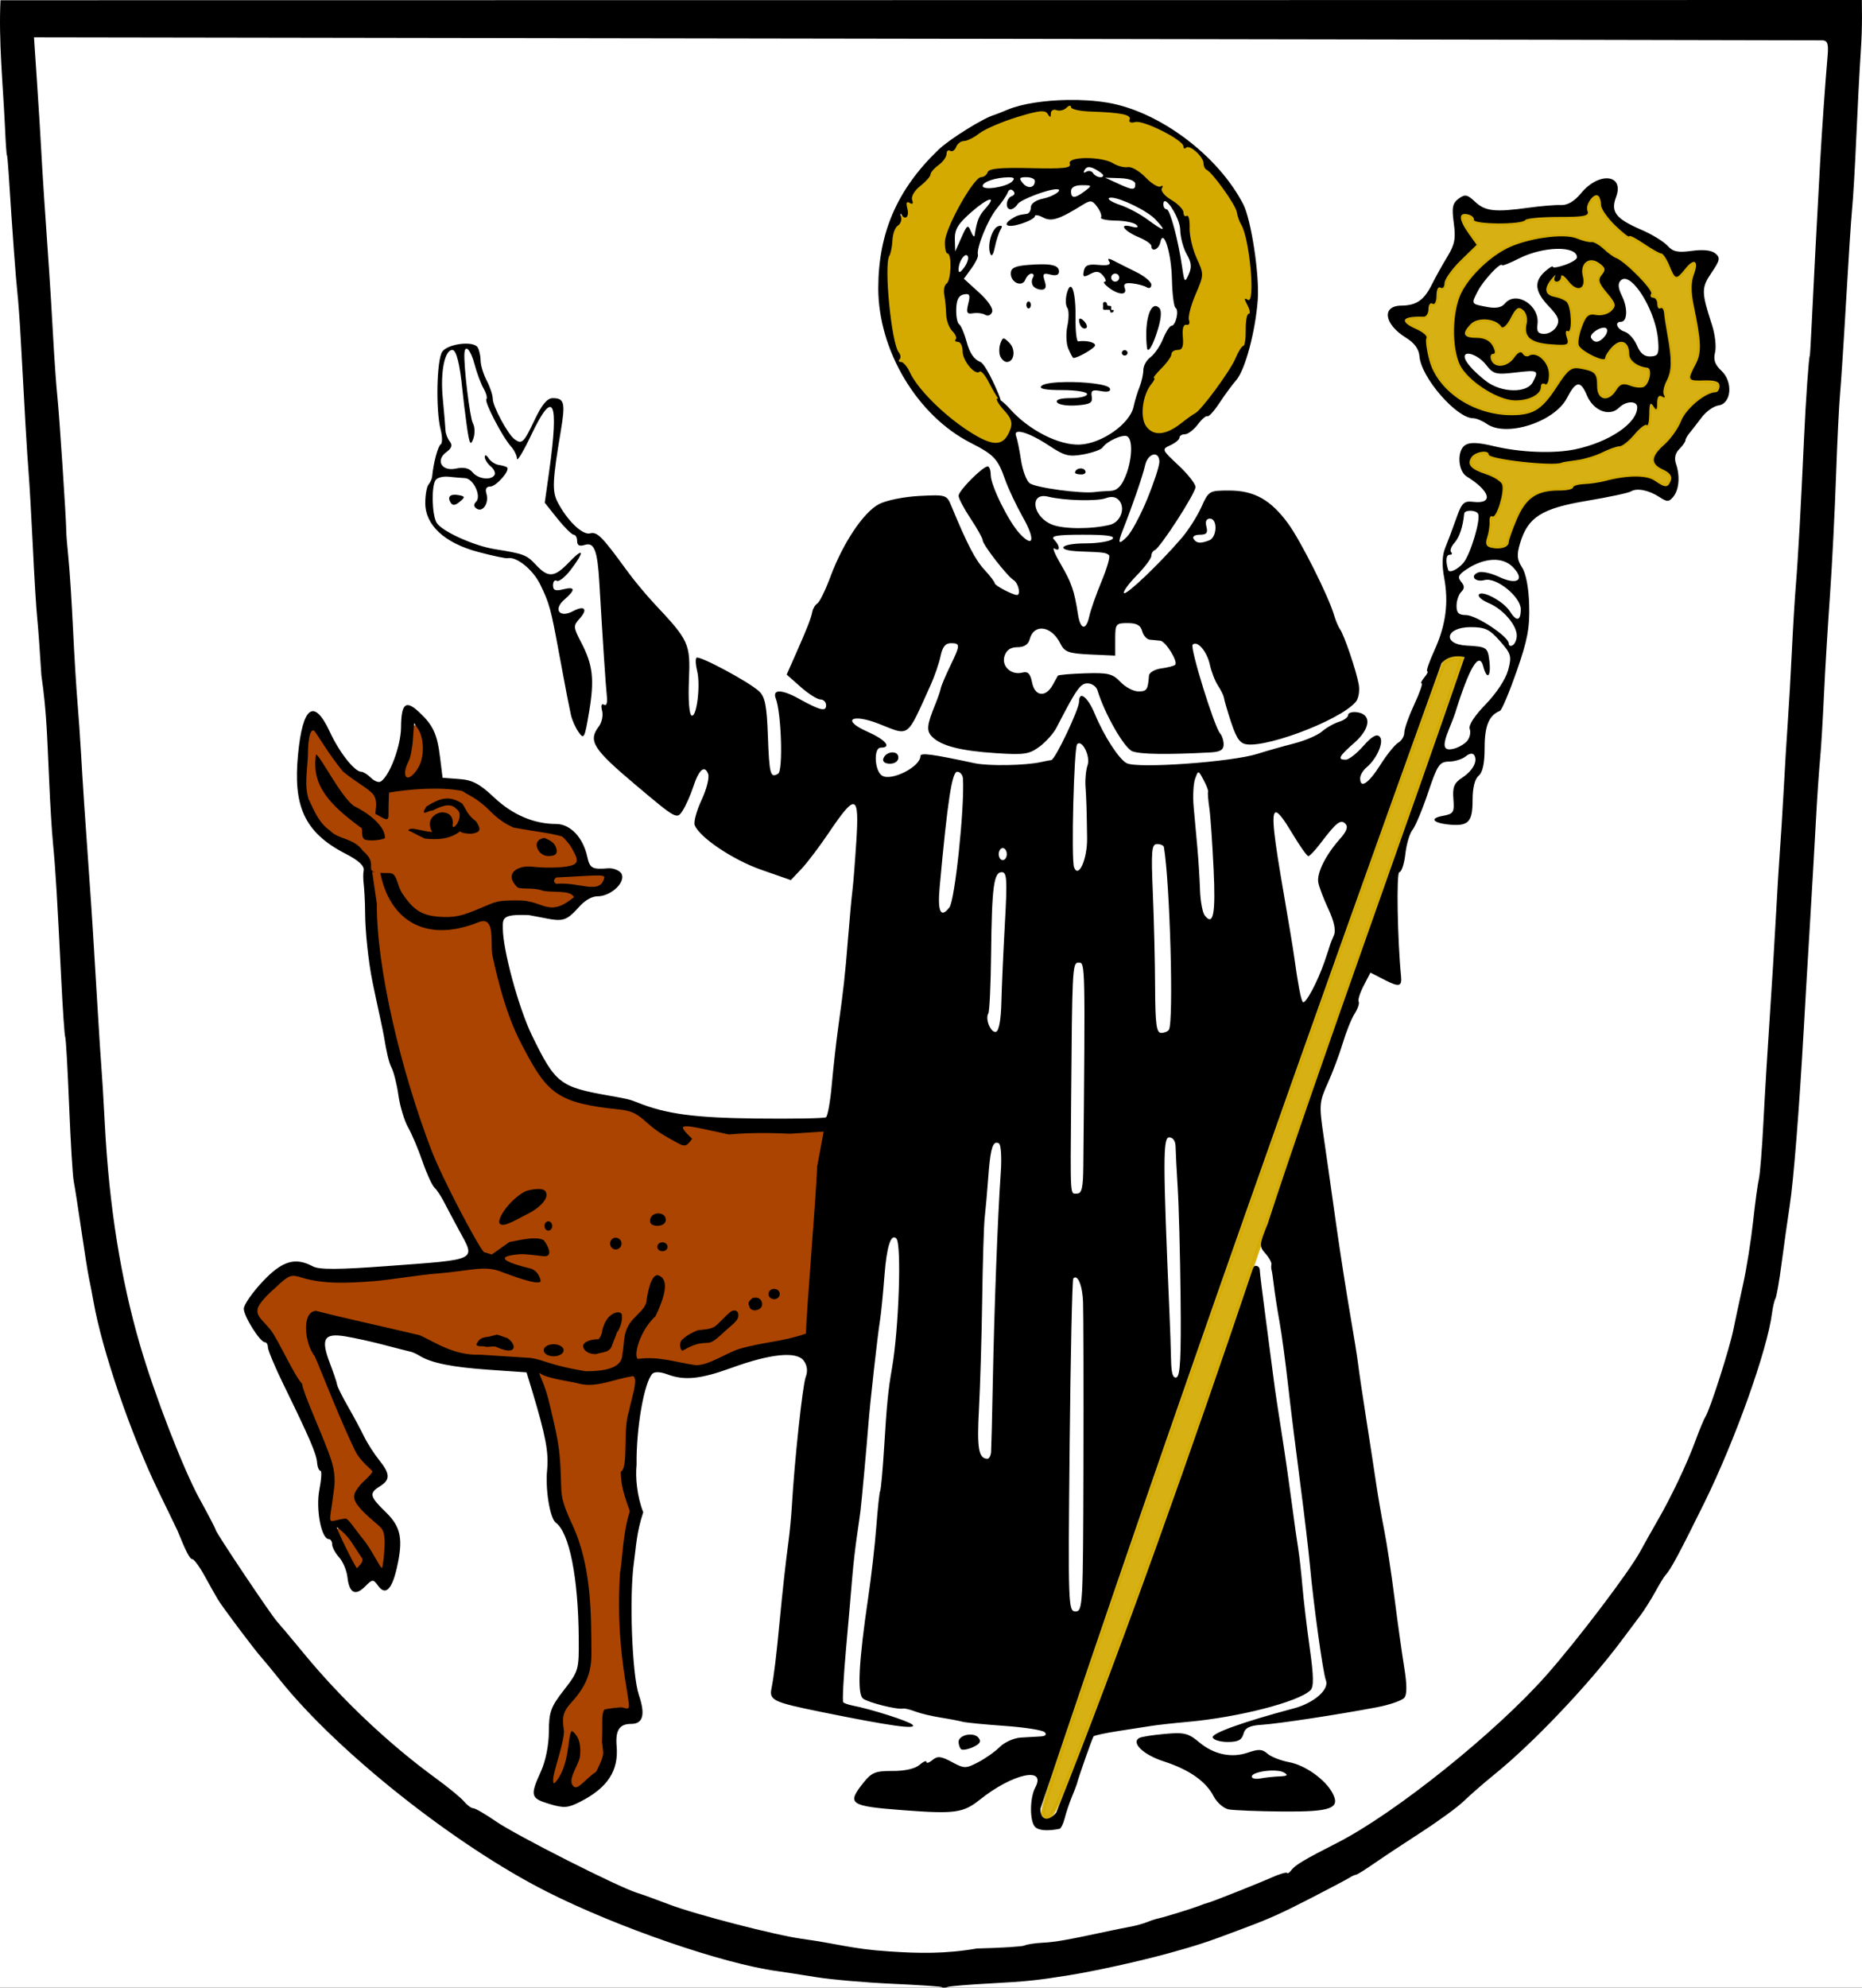
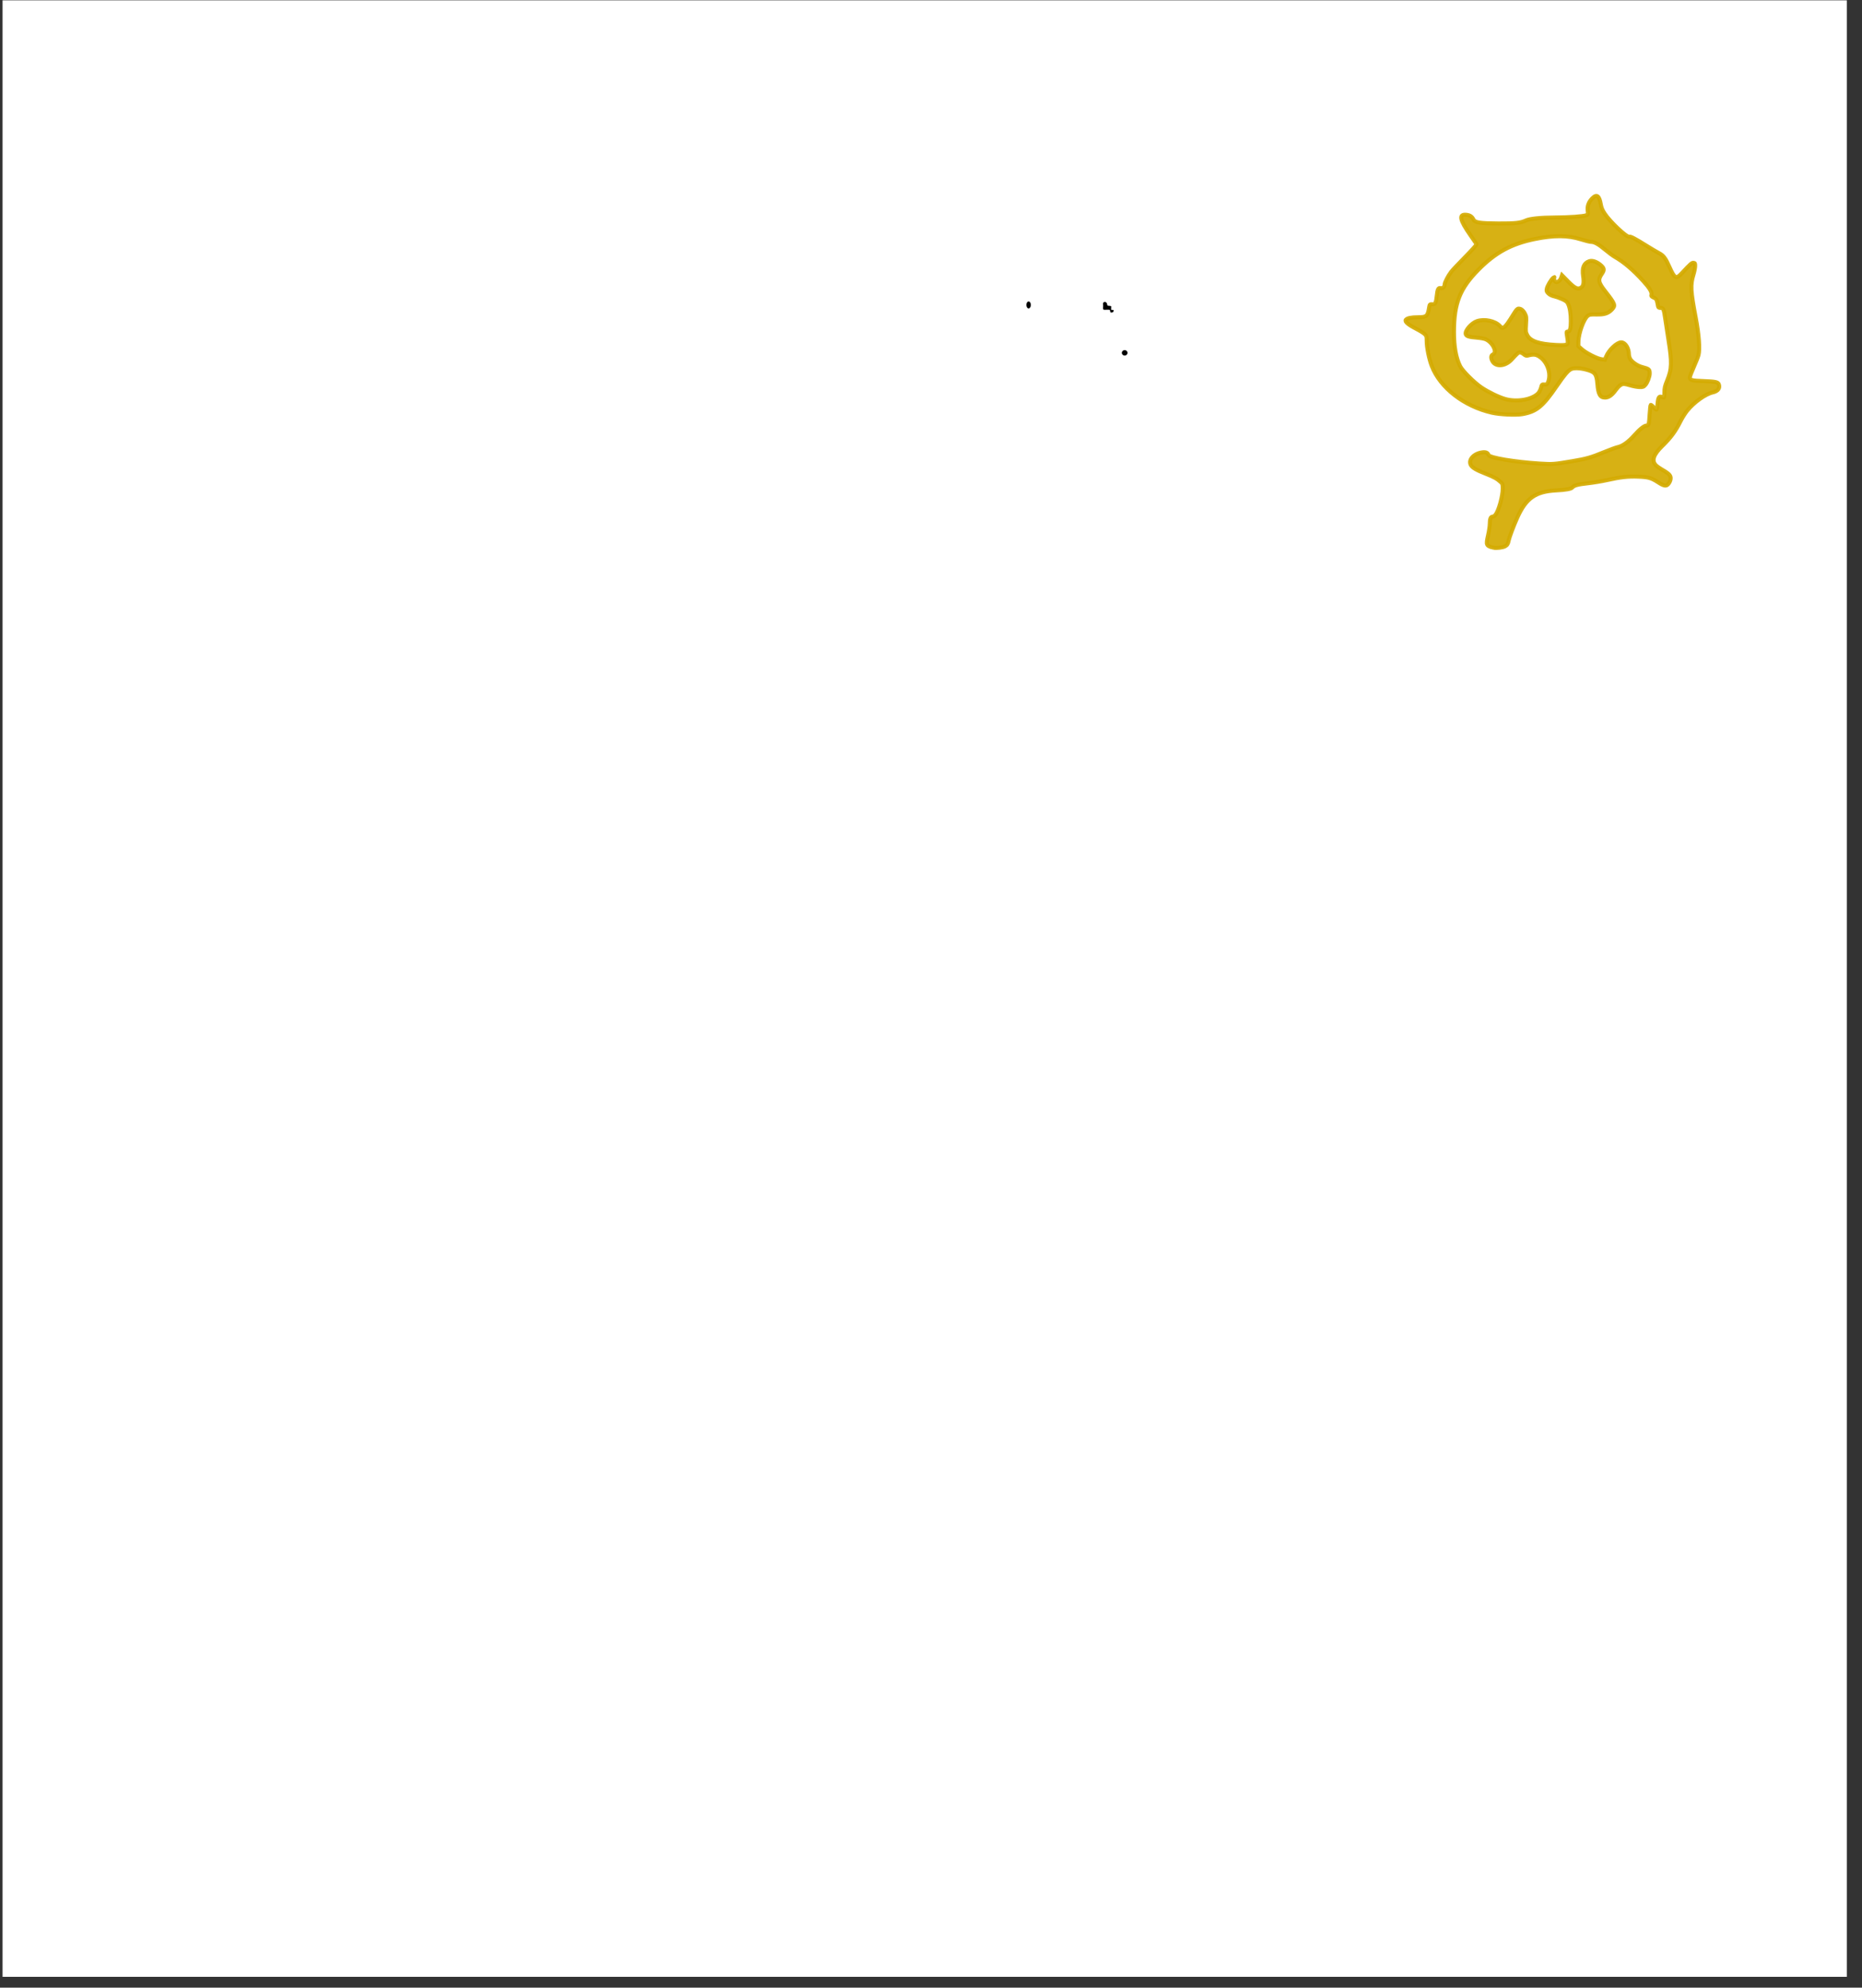
<svg xmlns="http://www.w3.org/2000/svg" xmlns:ns1="http://www.inkscape.org/namespaces/inkscape" xmlns:ns2="http://sodipodi.sourceforge.net/DTD/sodipodi-0.dtd" width="463.681" height="494.749" id="svg2" version="1.1" ns1:version="0.47pre4 r22446" style="display:inline" ns2:docname="Erlangen-Eltersdorf_Wappen_001.svg">
  <rect width="100%" height="100%" fill="#333333" stroke="none" />
  <defs id="defs4">
    <ns1:perspective ns2:type="inkscape:persp3d" ns1:vp_x="0 : 526.18109 : 1" ns1:vp_y="0 : 1000 : 0" ns1:vp_z="744.09448 : 526.18109 : 1" ns1:persp3d-origin="372.04724 : 350.78739 : 1" id="perspective10" />
    <ns1:perspective id="perspective2902" ns1:persp3d-origin="0.5 : 0.33333333 : 1" ns1:vp_z="1 : 0.5 : 1" ns1:vp_y="0 : 1000 : 0" ns1:vp_x="0 : 0.5 : 1" ns2:type="inkscape:persp3d" />
    <ns1:perspective id="perspective2922" ns1:persp3d-origin="0.5 : 0.33333333 : 1" ns1:vp_z="1 : 0.5 : 1" ns1:vp_y="0 : 1000 : 0" ns1:vp_x="0 : 0.5 : 1" ns2:type="inkscape:persp3d" />
    <ns1:perspective id="perspective2946" ns1:persp3d-origin="0.5 : 0.33333333 : 1" ns1:vp_z="1 : 0.5 : 1" ns1:vp_y="0 : 1000 : 0" ns1:vp_x="0 : 0.5 : 1" ns2:type="inkscape:persp3d" />
    <ns1:perspective id="perspective2968" ns1:persp3d-origin="0.5 : 0.33333333 : 1" ns1:vp_z="1 : 0.5 : 1" ns1:vp_y="0 : 1000 : 0" ns1:vp_x="0 : 0.5 : 1" ns2:type="inkscape:persp3d" />
    <ns1:perspective id="perspective2996" ns1:persp3d-origin="0.5 : 0.33333333 : 1" ns1:vp_z="1 : 0.5 : 1" ns1:vp_y="0 : 1000 : 0" ns1:vp_x="0 : 0.5 : 1" ns2:type="inkscape:persp3d" />
    <ns1:perspective id="perspective2996-6" ns1:persp3d-origin="0.5 : 0.33333333 : 1" ns1:vp_z="1 : 0.5 : 1" ns1:vp_y="0 : 1000 : 0" ns1:vp_x="0 : 0.5 : 1" ns2:type="inkscape:persp3d" />
    <ns1:perspective id="perspective3132" ns1:persp3d-origin="0.5 : 0.33333333 : 1" ns1:vp_z="1 : 0.5 : 1" ns1:vp_y="0 : 1000 : 0" ns1:vp_x="0 : 0.5 : 1" ns2:type="inkscape:persp3d" />
    <ns1:perspective id="perspective3156" ns1:persp3d-origin="0.5 : 0.33333333 : 1" ns1:vp_z="1 : 0.5 : 1" ns1:vp_y="0 : 1000 : 0" ns1:vp_x="0 : 0.5 : 1" ns2:type="inkscape:persp3d" />
    <ns1:perspective id="perspective3180" ns1:persp3d-origin="0.5 : 0.33333333 : 1" ns1:vp_z="1 : 0.5 : 1" ns1:vp_y="0 : 1000 : 0" ns1:vp_x="0 : 0.5 : 1" ns2:type="inkscape:persp3d" />
    <ns1:perspective id="perspective3245" ns1:persp3d-origin="0.5 : 0.33333333 : 1" ns1:vp_z="1 : 0.5 : 1" ns1:vp_y="0 : 1000 : 0" ns1:vp_x="0 : 0.5 : 1" ns2:type="inkscape:persp3d" />
    <ns1:perspective id="perspective3280" ns1:persp3d-origin="0.5 : 0.33333333 : 1" ns1:vp_z="1 : 0.5 : 1" ns1:vp_y="0 : 1000 : 0" ns1:vp_x="0 : 0.5 : 1" ns2:type="inkscape:persp3d" />
    <ns1:perspective id="perspective4317" ns1:persp3d-origin="0.5 : 0.33333333 : 1" ns1:vp_z="1 : 0.5 : 1" ns1:vp_y="0 : 1000 : 0" ns1:vp_x="0 : 0.5 : 1" ns2:type="inkscape:persp3d" />
    <ns1:perspective id="perspective4341" ns1:persp3d-origin="0.5 : 0.33333333 : 1" ns1:vp_z="1 : 0.5 : 1" ns1:vp_y="0 : 1000 : 0" ns1:vp_x="0 : 0.5 : 1" ns2:type="inkscape:persp3d" />
    <ns1:perspective id="perspective4461" ns1:persp3d-origin="0.5 : 0.33333333 : 1" ns1:vp_z="1 : 0.5 : 1" ns1:vp_y="0 : 1000 : 0" ns1:vp_x="0 : 0.5 : 1" ns2:type="inkscape:persp3d" />
    <ns1:perspective id="perspective4847" ns1:persp3d-origin="0.5 : 0.33333333 : 1" ns1:vp_z="1 : 0.5 : 1" ns1:vp_y="0 : 1000 : 0" ns1:vp_x="0 : 0.5 : 1" ns2:type="inkscape:persp3d" />
  </defs>
  <ns2:namedview id="base" pagecolor="#ffffff" bordercolor="#666666" borderopacity="1.0" ns1:pageopacity="0.0" ns1:pageshadow="2" ns1:zoom="1.1945459" ns1:cx="231.84071" ns1:cy="347.83093" ns1:document-units="px" ns1:current-layer="layer9" showgrid="false" showguides="false" ns1:window-width="1440" ns1:window-height="829" ns1:window-x="0" ns1:window-y="25" ns1:window-maximized="1" />
  <g ns1:groupmode="layer" id="layer9" ns1:label="Ebene 1" style="display:inline" transform="translate(-137.007,-102.4)" ns2:insensitive="true">
    <rect style="fill:#ffffff;fill-opacity:1;fill-rule:evenodd;stroke:none" id="rect4862" width="459.267" height="491.975" x="137.644" y="102.483" />
-     <rect style="fill:#ffffff;fill-opacity:1;fill-rule:evenodd;stroke:none" id="rect4885" width="480.517" height="503.12" x="-5.86" y="-3.349" transform="translate(137.007,102.4)" />
  </g>
  <g ns1:groupmode="layer" id="layer3" ns1:label="Ebene 2" style="display:inline" transform="translate(-137.007,-102.4)" ns2:insensitive="true">
-     <path style="fill:#d4aa00;stroke:#d4aa00;stroke-width:1;stroke-miterlimit:4;stroke-opacity:1;stroke-dasharray:none;stroke-dashoffset:0;display:inline" d="m 383.348,212.092 c -5.06,-1.835 -13.298,-8.367 -17.415,-13.81 -0.574,-0.758 -1.551,-2.238 -2.171,-3.289 -0.861,-1.458 -1.302,-2.019 -1.863,-2.371 -0.688,-0.431 -0.73,-0.504 -0.646,-1.128 0.061,-0.456 -0.038,-0.962 -0.311,-1.597 -1.424,-3.311 -2.675,-12.254 -2.679,-19.164 -0.002,-2.409 0.066,-3.137 0.428,-4.643 0.236,-0.982 0.561,-2.62 0.722,-3.64 0.341,-2.169 0.575,-2.796 1.431,-3.841 0.347,-0.424 0.632,-0.923 0.634,-1.109 10e-4,-0.186 0.05,-0.515 0.108,-0.731 0.087,-0.323 0.16,-0.358 0.42,-0.195 0.845,0.528 1.317,-0.414 1.147,-2.288 l -0.118,-1.307 0.649,0.105 0.649,0.105 0,-0.891 c 0,-1.12 0.374,-1.699 2.571,-3.977 0.9,-0.933 1.869,-2.098 2.154,-2.589 0.285,-0.491 1.095,-1.432 1.8,-2.092 0.933,-0.873 1.433,-1.516 1.839,-2.366 0.529,-1.107 0.589,-1.167 1.18,-1.167 0.545,0 0.714,-0.121 1.357,-0.972 0.656,-0.869 0.887,-1.03 2.193,-1.528 0.803,-0.306 2.263,-1.024 3.245,-1.596 0.982,-0.572 2.376,-1.335 3.099,-1.697 3.068,-1.538 9.709,-3.653 11.953,-3.808 1.256,-0.087 1.327,-0.07 2.01,0.48 0.789,0.634 0.982,0.608 1.15,-0.154 0.165,-0.751 0.419,-0.886 1.636,-0.869 0.863,0.012 1.267,-0.085 1.984,-0.475 l 0.9,-0.49 0.509,0.361 c 0.738,0.524 1.864,0.704 6.9,1.105 6.444,0.513 7.149,0.692 7.37,1.873 l 0.118,0.626 1.014,0 c 1.325,0 2.704,0.371 5.028,1.352 3.477,1.468 6.478,3.374 7.074,4.492 0.298,0.559 0.382,0.605 0.945,0.515 1.347,-0.215 3.49,1.751 4.115,3.775 0.307,0.992 0.559,1.378 1.656,2.527 1.544,1.618 4.006,4.876 5.276,6.981 0.969,1.606 3.005,6.764 3.595,9.107 0.808,3.207 1.279,7.151 1.318,11.039 0.036,3.575 -0.04,3.961 -0.777,3.961 -0.671,0 -0.685,0.278 -0.086,1.751 0.523,1.288 0.55,1.675 0.155,2.278 -0.206,0.315 -0.338,1.138 -0.45,2.806 -0.225,3.368 -0.393,4.12 -1.197,5.378 -0.383,0.599 -1.082,1.813 -1.553,2.697 -1.654,3.103 -5.015,7.977 -7.771,11.27 -1.741,2.08 -7,5.89 -9.223,6.682 -2.262,0.806 -4.042,0.186 -4.986,-1.738 -0.474,-0.966 -0.508,-1.181 -0.505,-3.179 0.004,-2.522 0.292,-3.558 1.671,-6.016 0.479,-0.853 0.918,-1.737 0.975,-1.964 0.058,-0.227 0.911,-1.377 1.898,-2.555 0.986,-1.179 1.995,-2.563 2.242,-3.076 0.488,-1.014 0.724,-1.202 1.751,-1.395 0.987,-0.185 1.136,-0.559 1.278,-3.205 0.069,-1.275 0.196,-2.452 0.283,-2.615 0.087,-0.163 0.401,-0.381 0.698,-0.485 0.508,-0.177 0.54,-0.243 0.543,-1.135 0.005,-1.541 0.428,-3.111 1.799,-6.681 1.187,-3.09 1.296,-3.485 1.301,-4.712 0.005,-1.198 -0.093,-1.594 -0.932,-3.75 -1.256,-3.229 -1.601,-4.612 -1.914,-7.679 -0.297,-2.909 -0.423,-3.338 -1.023,-3.489 -0.273,-0.068 -0.5,-0.326 -0.647,-0.731 -0.313,-0.866 -1.026,-1.63 -2.933,-3.143 -2.11,-1.674 -2.248,-1.845 -2.255,-2.791 l -0.006,-0.779 -0.602,0.113 c -0.719,0.135 -1.433,-0.302 -4.037,-2.47 -1.95,-1.623 -2.621,-1.961 -4.662,-2.349 -0.814,-0.154 -2.311,-0.597 -3.328,-0.983 -2.204,-0.838 -3.502,-1.049 -6.479,-1.052 -3.135,-0.004 -4.133,0.322 -4.376,1.428 -0.061,0.276 -0.246,0.562 -0.412,0.635 -0.166,0.073 -4.119,0.19 -8.784,0.26 -9.668,0.144 -10.204,0.204 -11.212,1.238 -0.364,0.374 -0.995,0.847 -1.402,1.051 -1.69,0.849 -4.155,4.327 -6.661,9.402 -2.738,5.543 -3.172,8.107 -1.724,10.179 0.336,0.48 0.374,0.788 0.374,2.968 l 0,2.432 -0.67,1.282 c -0.784,1.501 -0.817,1.978 -0.407,5.843 0.444,4.183 0.624,4.82 1.884,6.677 0.633,0.932 0.727,1.187 0.631,1.7 -0.105,0.562 -0.07,0.623 0.504,0.862 0.758,0.317 0.928,0.622 1.278,2.284 0.373,1.775 0.929,2.914 1.977,4.054 0.809,0.88 0.961,0.967 1.819,1.05 0.814,0.078 1.002,0.174 1.442,0.737 0.912,1.165 3.214,5.272 3.385,6.041 0.155,0.694 0.547,1.323 2.136,3.427 1.441,1.909 1.588,2.818 0.733,4.532 -1.229,2.461 -2.518,3.088 -4.713,2.292 l 0,0 z" id="path3122" />
    <path style="opacity:0.92;fill:#d4aa00;stroke:#d4aa00;stroke-opacity:1;display:inline" d="m 508.986,238.745 c -1.912,-0.481 -1.979,-0.628 -1.414,-3.111 0.234,-1.026 0.426,-2.334 0.428,-2.905 0.004,-1.189 0.226,-1.729 0.711,-1.729 0.186,0 0.501,-0.208 0.701,-0.461 0.812,-1.033 1.803,-4.607 1.805,-6.514 0.001,-1.051 -0.05,-1.219 -0.49,-1.623 -0.914,-0.84 -1.676,-1.266 -3.631,-2.032 -2.462,-0.965 -3.48,-1.561 -3.833,-2.244 -0.678,-1.311 0.791,-2.884 2.932,-3.138 0.836,-0.099 1.3,0.107 1.483,0.658 0.23,0.689 6.511,1.743 12.737,2.137 3.232,0.204 3.493,0.185 8.214,-0.608 3.442,-0.578 4.698,-0.938 7.84,-2.244 1.413,-0.588 2.98,-1.156 3.482,-1.264 1.151,-0.247 2.631,-1.319 4.046,-2.929 1.275,-1.452 2.484,-2.415 3.032,-2.415 0.547,0 0.627,-0.288 0.777,-2.808 0.071,-1.2 0.19,-2.243 0.264,-2.317 0.074,-0.074 0.404,0.185 0.732,0.576 0.329,0.391 0.658,0.65 0.733,0.577 0.074,-0.073 0.183,-0.725 0.243,-1.449 0.127,-1.55 0.37,-1.959 1.02,-1.712 0.244,0.093 0.499,0.169 0.567,0.169 0.067,1e-5 0.122,-0.583 0.122,-1.295 0,-1.086 0.108,-1.557 0.666,-2.918 1.198,-2.92 1.243,-4.504 0.296,-10.43 -0.29,-1.817 -0.644,-4.129 -0.786,-5.139 -0.312,-2.216 -0.46,-2.54 -1.161,-2.54 -0.404,0 -0.544,-0.093 -0.602,-0.402 -0.329,-1.749 -0.365,-1.823 -1.064,-2.151 -0.593,-0.279 -0.671,-0.383 -0.576,-0.765 0.152,-0.605 -0.486,-1.647 -2.078,-3.396 -2.528,-2.777 -4.817,-4.716 -7.106,-6.019 -0.442,-0.252 -1.487,-1.028 -2.321,-1.724 -1.687,-1.408 -2.694,-1.971 -3.524,-1.971 -0.305,0 -1.465,-0.287 -2.578,-0.638 -3.208,-1.012 -6.707,-1.032 -11.449,-0.066 -5.803,1.183 -9.77,3.331 -13.967,7.565 -4.683,4.723 -6.141,8.408 -6.155,15.55 -0.007,3.642 0.511,6.507 1.547,8.551 0.596,1.175 3.523,4.095 5.289,5.275 1.761,1.177 4.306,2.41 5.925,2.871 2.878,0.82 6.685,0.168 8.19,-1.403 0.274,-0.286 0.599,-0.911 0.724,-1.389 0.22,-0.847 0.242,-0.868 0.849,-0.821 0.528,0.041 0.658,-0.026 0.845,-0.438 0.94,-2.062 -0.02,-5.106 -2.035,-6.455 -0.913,-0.612 -1.539,-0.675 -2.961,-0.3 -0.348,0.092 -0.593,0.009 -1.008,-0.34 -0.301,-0.254 -0.724,-0.461 -0.938,-0.461 -0.381,0 -0.596,0.187 -2.055,1.779 -1.594,1.74 -4.018,1.926 -4.823,0.37 -0.413,-0.799 -0.349,-1.407 0.176,-1.645 1.147,-0.522 -0.102,-3.041 -1.875,-3.781 -0.344,-0.144 -1.308,-0.315 -2.143,-0.381 -1.996,-0.158 -2.651,-0.368 -2.783,-0.892 -0.221,-0.881 1.426,-2.766 2.822,-3.23 1.861,-0.618 4.531,-0.05 5.68,1.208 0.516,0.564 0.557,0.578 1.014,0.321 0.449,-0.252 1.032,-1.055 2.591,-3.57 0.501,-0.808 0.765,-1.071 1.076,-1.071 0.599,0 1.158,0.456 1.586,1.295 0.339,0.665 0.364,0.918 0.255,2.622 -0.113,1.764 -0.093,1.938 0.303,2.69 0.795,1.508 2.904,2.224 7.196,2.442 1.556,0.079 2.266,0.048 2.566,-0.113 0.441,-0.236 0.442,-0.248 0.089,-2.463 -0.108,-0.677 -0.083,-0.759 0.231,-0.759 0.544,0 0.766,-0.747 0.766,-2.573 0,-1.875 -0.214,-3.268 -0.653,-4.262 -0.241,-0.544 -0.508,-0.773 -1.385,-1.184 -0.598,-0.28 -1.527,-0.612 -2.066,-0.737 -0.631,-0.146 -1.162,-0.41 -1.492,-0.74 -0.444,-0.444 -0.497,-0.6 -0.391,-1.163 0.131,-0.698 1.075,-2.295 1.616,-2.733 0.294,-0.238 0.32,-0.238 0.232,0 -0.156,0.42 0.165,1.071 0.528,1.071 0.506,0 0.986,-0.434 1.21,-1.096 l 0.204,-0.6 1.53,1.552 c 1.696,1.72 2.414,2.053 3.249,1.505 0.578,-0.379 0.722,-1.231 0.481,-2.853 -0.308,-2.07 0.183,-3.255 1.532,-3.7 0.788,-0.26 1.948,0.152 2.933,1.042 0.807,0.729 0.855,1.142 0.239,2.049 -1.061,1.562 -0.949,2.147 0.861,4.467 2.439,3.127 2.559,3.453 1.623,4.45 -0.919,0.98 -1.89,1.298 -3.845,1.258 -1.525,-0.03 -1.775,0.01 -2.213,0.354 -0.978,0.769 -2.265,4.336 -2.299,6.369 l -0.019,1.135 0.867,0.786 c 1.048,0.95 3.828,2.356 4.936,2.497 l 0.804,0.102 0.314,-0.779 c 0.659,-1.636 2.672,-3.537 3.745,-3.537 1.015,0 1.92,1.419 1.923,3.015 5.4e-4,0.332 0.165,0.869 0.365,1.193 0.44,0.712 1.763,1.62 2.752,1.889 1.973,0.536 2.052,0.601 2.06,1.684 0.005,0.742 -0.564,2.249 -1.059,2.802 -0.455,0.51 -0.605,0.566 -1.464,0.552 -0.526,-0.009 -1.528,-0.187 -2.226,-0.396 -0.698,-0.209 -1.449,-0.38 -1.669,-0.38 -0.644,0 -1.298,0.493 -2.062,1.553 -0.899,1.248 -1.746,1.84 -2.631,1.84 -1.255,0 -1.708,-0.811 -1.922,-3.44 -0.202,-2.487 -0.601,-2.973 -2.924,-3.556 -1.539,-0.386 -2.996,-0.415 -3.648,-0.073 -0.774,0.406 -1.659,1.454 -3.481,4.122 -3.533,5.172 -5.099,6.456 -8.633,7.071 -1.621,0.282 -5.601,0.096 -7.565,-0.354 -6.971,-1.597 -12.894,-6.195 -14.993,-11.637 -0.675,-1.751 -1.257,-4.62 -1.257,-6.2 0,-1.11 -0.051,-1.293 -0.48,-1.723 -0.264,-0.264 -1.253,-0.877 -2.198,-1.362 -1.992,-1.023 -2.861,-1.79 -2.508,-2.214 0.347,-0.418 1.378,-0.632 3.049,-0.634 2.134,-0.001 2.405,-0.251 2.764,-2.546 0.104,-0.666 0.196,-0.735 0.907,-0.68 0.591,0.046 0.796,-0.387 0.967,-2.043 0.176,-1.71 0.389,-2.129 1.001,-1.976 0.495,0.124 0.964,-0.302 0.964,-0.876 0,-0.503 0.863,-2.182 1.641,-3.196 0.312,-0.406 1.888,-2.077 3.502,-3.713 1.614,-1.636 2.883,-3.058 2.819,-3.161 -0.063,-0.103 -0.724,-1.054 -1.467,-2.115 -2.778,-3.962 -3.069,-5.416 -1.04,-5.187 0.863,0.097 1.387,0.456 1.739,1.189 0.357,0.744 1.596,0.936 6.199,0.961 4.195,0.022 5.539,-0.125 6.863,-0.754 0.917,-0.435 3.768,-0.725 7.23,-0.733 3.439,-0.008 7.148,-0.273 7.765,-0.554 0.476,-0.217 0.491,-0.264 0.378,-1.164 -0.14,-1.124 0.247,-2.159 1.141,-3.054 1.117,-1.117 1.749,-0.662 2.128,1.53 0.144,0.832 0.403,1.439 0.991,2.323 1.353,2.035 5.483,5.917 6.06,5.695 0.318,-0.122 1.507,0.495 4.218,2.191 1.234,0.772 2.682,1.631 3.219,1.91 1.125,0.584 1.613,1.229 2.608,3.451 1.296,2.893 1.651,3.075 3.05,1.566 2.196,-2.369 2.533,-2.666 2.952,-2.607 0.367,0.052 0.411,0.149 0.388,0.868 -0.014,0.445 -0.197,1.366 -0.407,2.045 -0.792,2.566 -0.715,4.09 0.547,10.706 0.81,4.247 1.079,7.82 0.701,9.327 -0.119,0.474 -0.652,1.835 -1.185,3.024 -0.533,1.189 -0.969,2.324 -0.969,2.523 0,0.72 0.44,0.84 3.461,0.945 2.88,0.1 3.532,0.241 3.75,0.809 0.366,0.954 -0.226,1.724 -1.554,2.021 -1.773,0.397 -4.629,2.443 -6.305,4.516 -0.503,0.622 -1.253,1.807 -1.667,2.633 -1.28,2.553 -2.41,4.086 -4.563,6.187 -2.223,2.169 -2.703,3.663 -1.546,4.82 0.253,0.253 0.946,0.737 1.541,1.076 1.353,0.771 1.842,1.181 2.038,1.711 0.189,0.51 -0.062,1.335 -0.58,1.906 -0.494,0.546 -1.091,0.427 -2.514,-0.5 -1.667,-1.086 -2.403,-1.293 -4.936,-1.389 -2.559,-0.097 -4.398,0.107 -7.768,0.859 -1.287,0.287 -3.442,0.645 -4.789,0.794 -2.492,0.276 -3.399,0.521 -3.823,1.032 -0.309,0.373 -1.617,0.611 -4.06,0.74 -5.129,0.27 -7.48,1.924 -9.672,6.804 -0.885,1.971 -1.989,4.904 -2.134,5.672 -0.159,0.841 -0.366,1.162 -0.941,1.459 -0.553,0.286 -2.193,0.487 -2.778,0.34 l 0,0 z" id="path3146" />
-     <path style="opacity:0.92;fill:#d4aa00;stroke:#d4aa00;stroke-opacity:1;display:inline" d="m 396.803,553.945 c -0.411,-0.768 1.909,-8.103 11.303,-35.734 27.064,-79.607 86.785,-248.706 88.576,-250.804 0.701,-0.821 3.933,-1.777 4.407,-1.303 0.214,0.214 -6.661,20.06 -25.513,73.646 -9.731,27.66 -18.777,54.032 -29.626,86.368 -11.645,34.71 -27.152,77.975 -39.191,109.349 -7.146,18.623 -8.517,21.168 -9.956,18.479 z" id="path3170" />
  </g>
  <g ns1:groupmode="layer" id="layer8" ns1:label="Ebene 3" style="display:inline" transform="translate(-137.007,-102.4)" ns2:insensitive="true">
-     <path style="color:#000000;fill:#aa4400;fill-opacity:1;fill-rule:nonzero;stroke:#aa4400;stroke-width:2.445;stroke-linecap:butt;stroke-linejoin:miter;stroke-miterlimit:4;stroke-opacity:1;stroke-dasharray:none;stroke-dashoffset:0;marker:none;visibility:visible;display:inline;overflow:visible;enable-background:accumulate" d="m 240.312,283 -0.094,1.344 c -0.186,2.749 -0.784,5.949 -1.5,8.094 -0.405,1.212 -0.648,2.446 -0.531,2.75 0.117,0.304 0.342,0.562 0.5,0.562 0.439,0 1.989,-1.758 2.562,-2.906 1.17,-2.344 0.992,-6.886 -0.344,-8.938 L 240.312,283 z m -25.406,1.5 c -0.503,0 -0.724,1.275 -1.062,5.969 -0.543,7.53 -0.349,9.697 1.25,12.938 1.844,3.737 4.368,6.184 7.906,7.656 3.919,1.631 6.562,4.371 6.562,6.812 0,0.643 0.2,1.154 0.531,1.281 0.369,0.142 0.421,0.274 0.156,0.438 -0.286,0.177 -0.25,1.069 0.125,3.438 0.279,1.763 0.601,4.907 0.719,6.969 0.674,11.825 2.944,24.259 7,38.656 3.942,13.993 8.082,24.541 14.156,35.906 5.717,10.697 5.843,10.805 9.406,8.281 1.67,-1.183 2.656,-1.608 4.406,-1.906 2.797,-0.478 5.268,-0.49 6.125,-0.031 1.394,0.746 2.228,3.807 1.156,4.219 -0.283,0.109 -1.949,0.04 -3.688,-0.125 -1.779,-0.169 -3.801,-0.165 -4.656,0 -0.836,0.161 -1.649,0.304 -1.812,0.312 -0.163,0.008 -0.107,0.251 0.125,0.531 0.232,0.28 1.92,0.988 3.781,1.562 2.919,0.901 3.487,1.187 4.062,2.125 0.367,0.598 0.618,1.313 0.562,1.594 -0.174,0.874 -2.793,0.468 -7.719,-1.188 -3.138,-1.055 -5.143,-1.531 -6.375,-1.531 -0.99,0 -6.987,0.621 -13.312,1.375 -6.326,0.754 -13.189,1.516 -15.25,1.719 -5.183,0.51 -12.18,0.196 -16.062,-0.719 -3.765,-0.887 -3.837,-0.843 -7.688,2.719 -4.459,4.125 -4.803,5.248 -2.375,7.938 1.802,1.996 2.368,2.873 5.188,8.094 1.366,2.53 2.916,5.232 3.438,6 0.522,0.768 1.027,1.831 1.156,2.375 0.129,0.544 1.668,4.503 3.406,8.812 1.738,4.31 3.389,8.67 3.688,9.688 0.689,2.345 0.716,5.828 0.031,10.438 -0.296,1.99 -0.478,3.71 -0.375,3.812 0.103,0.103 0.949,0.027 1.875,-0.156 0.96,-0.19 1.92,-0.199 2.219,-0.031 0.743,0.416 5.258,6.502 6.844,9.219 0.733,1.255 1.428,2.208 1.562,2.125 0.387,-0.239 0.762,-5.418 0.5,-6.969 -0.204,-1.206 -0.74,-1.905 -3.781,-4.906 -3.352,-3.307 -3.562,-3.587 -3.562,-4.906 0,-1.244 0.259,-1.643 2.25,-3.812 l 2.219,-2.438 -1.969,-2.125 c -2.146,-2.294 -3.593,-5.278 -9.156,-18.75 -1.404,-3.399 -3.078,-7.251 -3.719,-8.562 -2.394,-4.903 -2.03,-10.719 0.688,-10.719 0.421,0 3.061,0.551 5.844,1.219 2.783,0.668 8.346,1.978 12.375,2.906 6.305,1.452 7.94,1.957 11.781,3.719 5.308,2.434 7.451,2.911 14.438,3.219 7.534,0.332 10.439,0.699 13.688,1.688 5.495,1.672 9.269,2.264 12.188,1.938 2.924,-0.327 4.969,-1.137 5.531,-2.188 0.204,-0.38 0.585,-2.208 0.844,-4.062 0.552,-3.951 0.929,-4.777 3.375,-7.438 1.167,-1.27 1.956,-2.488 2.188,-3.375 0.199,-0.764 0.545,-2.016 0.75,-2.812 0.634,-2.463 1.324,-3.662 2.125,-3.656 0.933,0.007 1.379,0.313 1.906,1.312 0.901,1.709 -0.882,7.494 -3.125,10.188 -1.832,2.199 -3.404,5.584 -3.469,7.469 l -0.031,1.531 3.219,0.125 c 1.78,0.065 4.845,0.428 6.812,0.812 5.41,1.057 5.746,0.986 11.688,-1.75 2.924,-1.346 6.049,-2.234 10.469,-3 1.218,-0.211 3.85,-0.766 5.844,-1.25 l 3.625,-0.906 0.219,-3.594 c 0.127,-1.991 0.683,-9.755 1.219,-17.25 0.536,-7.495 1.089,-15.314 1.219,-17.375 0.13,-2.061 0.577,-5.588 1,-7.812 l 0.75,-4.031 -3.594,0.219 c -1.992,0.114 -7.534,0.224 -12.312,0.25 -8.233,0.044 -8.926,-0.011 -12.938,-0.875 -2.328,-0.501 -4.615,-0.869 -5.094,-0.812 l -0.875,0.094 1.25,1.406 1.25,1.375 -0.875,0.938 c -0.689,0.743 -1.042,0.893 -1.75,0.719 -1.497,-0.368 -6.013,-3.159 -9.031,-5.594 -3.245,-2.617 -3.745,-2.795 -10.625,-3.781 -4.895,-0.702 -8.012,-1.496 -10.281,-2.656 -3.386,-1.732 -6.515,-5.733 -10.25,-13.094 -3.605,-7.104 -7.553,-20.484 -7.562,-25.656 -0.005,-2.839 -0.486,-4.458 -1.406,-4.75 -0.363,-0.115 -1.866,0.196 -3.344,0.688 -5.016,1.67 -10.251,1.676 -13.844,0.031 -2.18,-0.998 -4.832,-3.381 -6.312,-5.688 -0.921,-1.436 -2.688,-6.13 -2.688,-7.125 0,-0.18 0.773,-0.344 1.719,-0.344 l 1.719,0 1.344,2.906 c 0.99,2.153 1.831,3.437 3.281,4.875 2.2,2.182 3.442,2.693 7.125,3 2.999,0.25 4.918,-0.17 9.844,-2.219 l 3.75,-1.562 4.25,0 c 3.55,-0.006 4.713,0.135 6.875,0.812 3.057,0.957 4.183,0.822 6.562,-0.688 1.158,-0.735 1.537,-1.15 1.281,-1.406 -0.327,-0.327 -5.061,-0.977 -10.469,-1.469 -3.153,-0.287 -3.417,-0.395 -4.062,-1.594 -0.784,-1.456 -0.588,-2.59 0.594,-3.469 0.879,-0.654 1.416,-0.712 7,-0.719 5.207,-0.007 6.175,-0.074 6.969,-0.594 0.507,-0.332 0.94,-0.864 0.938,-1.188 -0.004,-0.796 -1.796,-3.837 -2.812,-4.781 -0.841,-0.782 -4.193,-1.63 -9.969,-2.5 -3.372,-0.508 -5.376,-1.572 -8.875,-4.75 -5.625,-5.109 -8.473,-5.932 -17.844,-5.156 -2.738,0.227 -5.391,0.515 -5.906,0.625 l -0.938,0.188 0,3.031 c 0,3.502 -0.259,3.829 -2.375,2.875 -1.309,-0.59 -1.295,-0.618 -1.25,-2.562 0.029,-1.278 -0.142,-2.208 -0.5,-2.75 -0.3,-0.455 -2.149,-1.966 -4.094,-3.344 -3.672,-2.6 -4.938,-4.027 -9,-10.188 -0.896,-1.359 -1.735,-2.469 -1.875,-2.469 z m 1,5.625 c 0.03,-0.004 0.061,0.011 0.094,0.031 0.171,0.106 1.884,2.594 3.812,5.531 3.114,4.743 5.77,7.906 6.656,7.906 0.666,0 4.505,3.138 5.469,4.469 1.289,1.78 1.344,2.924 0.156,3.375 -1.24,0.471 -4.082,0.412 -4.5,-0.094 -0.194,-0.234 -0.439,-0.969 -0.562,-1.625 -0.176,-0.935 -0.618,-1.487 -2.062,-2.531 -1.013,-0.732 -3.091,-2.585 -4.594,-4.125 -2.938,-3.01 -4.177,-5.194 -4.781,-8.375 -0.351,-1.85 -0.14,-4.501 0.312,-4.562 z m 32.375,10.969 c 1.921,0 3.868,0.948 4.625,2.25 0.346,0.595 1.283,1.84 2.094,2.75 2.478,2.782 1.774,4.228 -1.906,3.844 -1.303,-0.136 -2.151,-0.045 -2.594,0.25 -0.361,0.24 -1.291,0.591 -2.062,0.812 -0.771,0.222 -2.366,0.415 -3.562,0.406 -1.784,-0.014 -2.59,-0.216 -4.406,-1.156 -1.81,-0.937 -2.091,-1.197 -1.562,-1.406 0.356,-0.141 1.677,-0.112 2.938,0.062 l 2.281,0.312 L 243.969,308 c -0.13,-0.966 0.02,-1.445 0.75,-2.312 0.773,-0.918 1.161,-1.094 2.406,-1.094 1.191,0 1.619,0.183 2.188,0.906 0.388,0.494 0.688,1.296 0.688,1.781 0,0.864 0.02,0.873 0.5,0.188 0.905,-1.292 0.964,-2.325 0.188,-3.312 -0.939,-1.194 -2.346,-1.211 -5.531,-0.062 -1.313,0.474 -2.472,0.809 -2.562,0.719 -0.09,-0.09 -0.079,-0.529 0.031,-0.969 0.267,-1.064 3.722,-2.75 5.656,-2.75 z m 23.781,9.875 c 1.827,-0.24 4.478,2.433 3.594,3.844 -0.205,0.327 -0.935,0.563 -1.875,0.625 -1.366,0.09 -1.642,-0.024 -2.438,-0.969 -1.273,-1.513 -1.14,-2.842 0.344,-3.406 0.113,-0.043 0.253,-0.078 0.375,-0.094 z m 11.25,9.688 c -5.488,0.053 -7.906,0.339 -7.906,0.969 0,0.406 0.696,0.564 3.5,0.75 1.94,0.129 3.644,0.332 3.75,0.438 0.472,0.472 2.757,0.127 3.594,-0.531 1.772,-1.394 1.254,-1.665 -2.938,-1.625 z m -12.594,77.688 c 1.055,0.004 1.941,0.214 2.219,0.656 1.053,1.68 -1.251,4.107 -6.344,6.656 -4.439,2.222 -5.344,2.341 -5.344,0.75 0,-1.871 3.595,-6.106 6.281,-7.406 0.905,-0.438 2.132,-0.66 3.188,-0.656 z m 30.125,6.094 c 0.636,-0.029 1.267,0.111 1.562,0.406 0.534,0.534 0.541,1.795 0,2.219 -1.896,1.484 -4.804,-0.446 -3.156,-2.094 0.324,-0.324 0.958,-0.502 1.594,-0.531 z m -27.406,1.844 c 0.177,-0.036 0.374,-0.01 0.562,0.062 0.403,0.155 0.542,0.533 0.469,1.281 -0.075,0.768 -0.279,1.084 -0.781,1.156 -0.869,0.124 -1.188,-0.162 -1.188,-1.125 0,-0.708 0.407,-1.268 0.938,-1.375 z m 16.688,4.094 c 1.394,-0.183 2.419,1.549 1.25,2.719 -0.616,0.616 -1.096,0.646 -1.938,0.156 -0.825,-0.48 -0.783,-2.235 0.062,-2.688 0.208,-0.112 0.426,-0.161 0.625,-0.188 z m 11.844,1.375 c 1.192,0 1.855,0.921 1.219,1.688 -0.246,0.297 -0.796,0.531 -1.219,0.531 -0.423,0 -0.972,-0.234 -1.219,-0.531 -0.636,-0.766 0.026,-1.688 1.219,-1.688 z m 27.656,11.469 c 1.327,-0.129 2.064,0.887 1.469,2 -0.375,0.701 -1.512,0.882 -2.312,0.375 -0.257,-0.163 -0.408,-0.722 -0.344,-1.281 0.095,-0.829 0.275,-1.005 1.188,-1.094 z M 325.25,425.25 c 1.355,0.045 2.449,1.614 1.219,2.844 -0.76,0.76 -2.41,0.686 -2.844,-0.125 -0.51,-0.953 -0.457,-1.548 0.25,-2.188 0.432,-0.391 0.923,-0.546 1.375,-0.531 z m -5.344,3.375 c 0.87,0 0.969,0.106 0.969,1.156 0,1.015 -0.323,1.465 -2.625,3.594 -3.061,2.832 -3.756,3.233 -6.031,3.531 -0.922,0.121 -2.488,0.614 -3.469,1.062 -1.948,0.892 -2.531,0.719 -2.531,-0.75 0,-1.597 2.764,-3.489 5.844,-4 1.972,-0.327 2.483,-0.623 4.875,-2.781 1.436,-1.296 2.283,-1.812 2.969,-1.812 z m -29.031,0.344 c 1.026,0 1.031,0.029 1.031,1.531 0,0.874 -0.272,2.122 -0.656,2.875 -0.374,0.733 -0.997,2.177 -1.375,3.188 -0.49,1.308 -0.961,1.947 -1.625,2.25 -0.513,0.234 -1.709,0.527 -2.656,0.625 -1.48,0.153 -1.861,0.055 -2.688,-0.656 -0.701,-0.603 -0.911,-1.025 -0.75,-1.531 0.248,-0.781 1.554,-1.469 2.75,-1.469 1.01,0 1.342,-0.409 2.094,-2.719 0.769,-2.361 2.406,-4.094 3.875,-4.094 z m -30.094,5.625 c 0.511,0.006 0.962,0.139 1.656,0.375 0.862,0.294 1.784,0.852 2.062,1.25 0.56,0.799 0.679,2.281 0.188,2.281 -0.172,0 -0.5,0.051 -0.75,0.125 -0.25,0.074 -1,-0.002 -1.656,-0.188 -0.656,-0.185 -2.438,-0.47 -3.938,-0.625 -3.205,-0.332 -2.875,-0.249 -2.875,-0.625 0,-0.874 1.348,-1.832 3.281,-2.281 0.93,-0.216 1.521,-0.319 2.031,-0.312 z M 274.375,436.875 c 0.475,-0.059 0.99,-0.025 1.531,0.094 1.842,0.405 2.122,2.266 0.438,2.906 -1.576,0.599 -3.572,0.159 -3.969,-0.875 -0.407,-1.062 0.575,-1.948 2,-2.125 z m -2.562,7.906 c 0,0.039 0.4,1.173 0.875,2.531 2.118,6.063 3.78,15.033 4.094,22.031 0.257,5.738 0.365,6.165 2.875,12.438 3.416,8.537 4.345,13.723 4.656,25.875 0.275,10.71 -0.223,12.923 -4.094,17.719 -2.573,3.189 -2.749,3.544 -2.688,6.562 0.043,2.102 -0.221,3.741 -1.312,7.969 -0.755,2.924 -1.316,5.489 -1.25,5.688 0.199,0.597 1.481,-1.506 2.25,-3.688 0.396,-1.124 0.946,-3.466 1.219,-5.219 0.272,-1.753 0.559,-3.278 0.656,-3.375 0.371,-0.371 1.238,0.261 1.781,1.312 0.311,0.602 0.623,1.943 0.719,3 0.147,1.624 0.024,2.33 -0.875,4.469 -1.125,2.678 -1.307,4.006 -0.656,4.656 0.427,0.427 0.348,0.468 3.594,-2.125 2.744,-2.192 3.285,-3.878 3.188,-10.062 -0.043,-2.745 0.034,-5.389 0.156,-5.875 0.245,-0.978 1.224,-1.269 4.5,-1.344 2.153,-0.049 2.094,0.475 0.938,-7.531 -1.171,-8.108 -1.628,-16.881 -1.219,-23.594 0.379,-6.216 1.169,-12.708 1.906,-15.562 0.49,-1.895 0.498,-2.086 -0.344,-4.75 -1.1,-3.483 -1.42,-6.305 -0.875,-7.812 0.227,-0.627 0.552,-3.689 0.719,-6.781 0.232,-4.311 0.523,-6.609 1.312,-9.875 0.566,-2.342 1.029,-4.672 1.031,-5.188 0.005,-1.187 -0.44,-1.182 -4.812,-0.094 -5.426,1.351 -6.384,1.365 -11.344,0.344 -2.436,-0.502 -5.016,-1.102 -5.719,-1.344 -0.703,-0.241 -1.281,-0.414 -1.281,-0.375 z m -49.781,39.031 c -0.507,-0.142 0.267,1.887 2.469,5.969 0.752,1.395 1.427,2.562 1.5,2.562 0.073,0 0.388,-0.387 0.688,-0.844 0.525,-0.802 0.491,-0.906 -1.156,-3.312 -1.933,-2.824 -3.106,-4.264 -3.5,-4.375 z" id="path4826" />
-   </g>
+     </g>
  <g ns1:groupmode="layer" id="layer2" ns1:label="Ebene 4" style="display:inline" transform="translate(-137.007,-102.4)" ns2:insensitive="true">
    <path ns2:type="arc" style="fill:#000000" id="path3216" ns2:cx="417.07932" ns2:cy="190.22778" ns2:rx="0.7082479" ns2:ry="0.66890079" d="m 417.788,190.228 a 0.708,0.669 0 1 1 -1.416,0 0.708,0.669 0 1 1 1.416,0 z" />
    <g id="g3228">
      <path style="fill:#000000;display:inline" d="m 412.156,177.562 c -0.307,0 -0.474,0.136 -0.474,0.52 0.094,0.36 -0.021,0.796 0.018,1.163 0,0.375 0.444,0.245 1.177,0.245 0.183,0 0.531,-0.028 0.53,0.134 -0.002,0.187 0.087,0.337 0.087,0.358 0,0.277 0.121,0.205 0.382,0.205 0.261,0 0.49,-0.224 0.469,-0.5 -0.02,-0.259 -0.509,-0.091 -0.632,-0.182 l -0.019,-0.181 c -0.019,-0.792 0.309,-0.719 -0.767,-0.825 -0.065,0 -0.145,-0.16 -0.207,-0.156 0.003,-0.03 0,-0.062 0,-0.094 0,-0.384 -0.255,-0.688 -0.562,-0.688 l -5e-5,0 z" id="path3222" ns2:nodetypes="cccssssscccsscc" />
    </g>
    <path ns2:type="arc" style="fill:#000000" id="path3220" ns2:cx="393.15628" ns2:cy="178.3056" ns2:rx="0.55085945" ns2:ry="0.86563629" d="m 393.707,178.306 a 0.551,0.866 0 1 1 -1.102,0 0.551,0.866 0 1 1 1.102,0 z" />
    <path ns2:type="arc" style="fill:#805100;fill-opacity:0" id="path3330" ns2:cx="277.89297" ns2:cy="397.5813" ns2:rx="13.081475" ns2:ry="12.197592" d="m 290.974,397.581 a 13.081,12.198 0 1 1 -26.163,0 13.081,12.198 0 1 1 26.163,0 z" />
    <path ns2:type="arc" style="fill:#805100;fill-opacity:0" id="path4104" ns2:cx="257.29849" ns2:cy="385.11853" ns2:rx="4.6845822" ns2:ry="4.5078058" d="m 261.983,385.119 a 4.685,4.508 0 1 1 -9.369,0 4.685,4.508 0 1 1 9.369,0 z" />
    <g id="g4793" />
    <g id="g4787" />
    <g id="g4803">
-       <path style="fill:#000000;fill-opacity:1;fill-rule:evenodd;stroke:none;display:inline" d="m 137.128,102.458 c -0.484,10.081 0.613,20.956 1.091,31.042 0.18,4.125 0.409,7.5 0.5,7.5 0.091,0 0.279,2.025 0.438,4.5 0.936,14.663 1.772,26.003 2.156,29.5 0.242,2.2 0.623,7.375 0.844,11.5 0.944,17.661 1.59,28.825 1.969,33.5 0.223,2.75 0.708,11.075 1.062,18.5 0.354,7.425 0.83,15.3 1.062,17.5 0.233,2.2 0.712,8.725 1.062,14.5 1.41,9.62 1.454,16.561 1.938,26.25 0.234,5.646 0.672,12.725 0.969,15.75 0.617,6.29 1.053,13.676 2.031,33.5 0.38,7.7 0.83,14.239 1,14.531 0.17,0.292 0.605,7.942 0.969,17 0.364,9.058 0.883,17.594 1.156,18.969 0.273,1.375 1.117,6.775 1.875,12 0.758,5.225 1.611,10.625 1.906,12 0.295,1.375 0.815,4.075 1.156,6 2.138,12.079 9.286,32.931 16.094,46.969 2.546,5.251 4.733,9.756 4.844,10.031 2.04,5.079 3.031,7 3.656,7 0.418,0 1.783,1.85 3.031,4.125 1.249,2.275 2.748,4.922 3.312,5.875 1.109,1.872 9.333,12.818 10.969,14.594 0.55,0.597 2.575,3.063 4.5,5.469 14.385,17.977 43.69,41.193 66.5,52.719 17.515,8.85 43.819,17.922 57.312,19.75 1.477,0.2 5.838,0.882 9.688,1.5 3.85,0.618 12.4,1.361 19,1.656 6.6,0.296 12.152,0.665 12.344,0.844 0.191,0.179 0.866,0.15 1.5,-0.062 0.634,-0.212 5.431,-0.596 10.656,-0.875 8.841,-0.473 11.689,-0.772 19.5,-2.031 6.635,-1.07 17.411,-3.449 24.781,-5.469 6.934,-1.9 10.005,-2.91 17.219,-5.656 1.1,-0.419 2.225,-0.834 2.5,-0.938 5.562,-2.087 8.627,-3.476 15.719,-7.125 4.659,-2.397 8.989,-4.689 9.625,-5.094 0.636,-0.405 1.381,-0.74 1.656,-0.75 0.275,-0.01 2.3,-1.287 4.5,-2.812 2.2,-1.525 7.483,-5.023 11.75,-7.781 4.267,-2.759 9.027,-6.229 10.562,-7.719 1.535,-1.49 5,-4.519 7.719,-6.719 9.521,-7.704 23.19,-22.069 31.375,-33 1.647,-2.2 3.84,-5.125 4.875,-6.5 1.035,-1.375 2.724,-4.075 3.781,-6 1.057,-1.925 2.163,-3.725 2.438,-4 1.254,-1.254 3.503,-5.457 9.688,-18 7.647,-15.508 15.71,-38.048 16.875,-47.25 0.194,-1.531 0.574,-3.157 0.844,-3.594 0.27,-0.436 0.957,-4.356 1.531,-8.719 0.575,-4.363 1.482,-10.863 2.031,-14.438 0.958,-6.232 2.362,-23.812 3.5,-44 0.295,-5.225 0.963,-16.7 1.5,-25.5 0.537,-8.8 1.225,-20.725 1.531,-26.5 0.307,-5.775 0.779,-12.591 1.031,-15.156 0.252,-2.566 0.683,-9.766 0.969,-16 0.286,-6.234 0.971,-17.419 1.5,-24.844 0.529,-7.425 1.19,-20.7 1.5,-29.5 0.31,-8.8 0.767,-18.025 1,-20.5 0.233,-2.475 0.915,-12.825 1.5,-23 0.585,-10.175 1.251,-20.525 1.5,-23 0.249,-2.475 0.72,-10.35 1.031,-17.5 0.311,-7.15 0.81,-16.855 1.125,-21.562 0.483,-7.212 0.259,-11.01 0.279,-13.038 l -463.526,0.058 z m 8.341,9.23 221.875,0.344 c 122.03,0.197 222.61,0.375 223.5,0.406 1.254,0.044 1.533,0.907 1.281,3.812 -0.599,6.905 -1.428,18.676 -1.875,26.75 -0.903,16.32 -1.675,31.24 -2.062,39.5 -0.219,4.675 -0.454,8.5 -0.5,8.5 -0.235,0 -1.02,11.233 -1.438,20.5 -0.736,16.353 -1.481,29.941 -2.031,36.5 -0.277,3.3 -0.724,10.725 -1,16.5 -0.276,5.775 -0.725,13.65 -1,17.5 -0.275,3.85 -0.739,11.5 -1.031,17 -0.292,5.5 -0.74,12.475 -0.969,15.5 -0.228,3.025 -0.674,10.45 -1,16.5 -0.326,6.05 -0.994,17.075 -1.5,24.5 -0.506,7.425 -1.219,19.078 -1.562,25.906 -0.344,6.828 -0.87,13.353 -1.156,14.5 -0.286,1.147 -0.926,5.919 -1.438,10.594 -0.512,4.675 -1.618,11.65 -2.469,15.5 -0.851,3.85 -1.961,9.025 -2.469,11.5 -0.992,4.829 -5.819,19.849 -6.906,21.5 -0.362,0.55 -1.495,3.25 -2.5,6 -2.066,5.656 -6.06,14.069 -9.5,20 -1.276,2.2 -3.191,5.609 -4.25,7.562 -2.753,5.077 -15.539,21.947 -23.281,30.719 -12.69,14.378 -37.838,34.537 -52.219,41.844 -8.153,4.143 -10.53,5.559 -11.469,6.875 -0.392,0.55 -0.842,0.822 -1,0.594 -0.158,-0.229 -1.856,0.272 -3.781,1.125 -3.645,1.616 -15.129,6.167 -16,6.344 -0.275,0.056 -1.175,0.364 -2,0.688 -1.877,0.735 -8.72,2.851 -10.312,3.188 -0.655,0.138 -1.863,0.533 -2.688,0.875 -0.825,0.342 -2.625,0.862 -4,1.125 -1.375,0.263 -3.625,0.705 -5,1 -10.904,2.343 -13.945,2.878 -17.062,3.031 -1.958,0.097 -3.983,0.416 -4.5,0.688 -0.517,0.271 -5.871,0.606 -11.906,0.75 -7.658,1.34 -14.469,1.244 -22.031,0.71 -9.009,-0.575 -13.082,-1.987 -21.5,-3.116 -6.393,-0.857 -26.488,-6.045 -33,-8.531 -3.025,-1.155 -6.677,-2.486 -8.125,-2.938 -4.692,-1.464 -29.971,-14.25 -34.969,-17.688 -2.672,-1.838 -5.254,-3.344 -5.75,-3.344 -0.496,0 -1.526,-0.741 -2.281,-1.656 -0.755,-0.915 -3.94,-3.537 -7.062,-5.812 -11.709,-8.533 -23.485,-19.668 -32.812,-31 -3.025,-3.675 -6.051,-7.273 -6.719,-8 -1.513,-1.647 -15.281,-22.202 -15.281,-22.812 0,-0.246 -1.806,-3.697 -4,-7.688 -4.082,-7.425 -11.274,-26.023 -14.906,-38.531 -4.771,-16.429 -7.622,-34.33 -8.688,-54.5 -0.334,-6.325 -0.729,-12.85 -0.875,-14.5 -0.146,-1.65 -0.565,-8.175 -0.938,-14.5 -0.995,-16.923 -1.498,-24.674 -2.062,-32.5 -1.041,-14.441 -1.679,-24.211 -2.062,-31 -0.218,-3.85 -0.627,-9.7 -0.906,-13 -0.279,-3.3 -0.78,-11.4 -1.094,-18 -0.314,-6.6 -0.816,-14.475 -1.125,-17.5 -0.309,-3.025 -0.567,-6.175 -0.562,-7 0.011,-2.591 -1.754,-29.308 -2.219,-33.5 -0.244,-2.2 -0.73,-8.95 -1.062,-15 -0.333,-6.05 -0.773,-13.25 -0.969,-16 -0.977,-13.721 -1.745,-25.548 -2,-30.5 -0.155,-3.025 -0.618,-10.516 -1.031,-16.656 l -0.75,-11.156 z m 257.344,15.594 c -5.69,0.102 -11.298,0.932 -14.781,2.375 -1.553,0.643 -3.038,1.24 -3.312,1.312 -2.636,0.691 -11.22,6.02 -14,8.688 -10.26,9.844 -14.977,20.646 -15,34.438 -0.026,15.508 9.67,31.737 23,38.531 5.854,2.983 6.753,3.966 8.562,9.094 0.831,2.356 2.851,6.603 4.469,9.469 3.113,5.516 2.658,7.751 -0.812,4.031 -2.763,-2.961 -7.219,-11.963 -7.219,-14.594 0,-1.158 -0.338,-2.128 -0.75,-2.125 -1.274,0.008 -7.255,6.042 -7.25,7.312 0.002,0.66 1.355,3.213 3,5.688 1.645,2.475 2.998,4.904 3,5.375 0.006,1.107 6.053,8.894 7.719,9.938 1.185,0.742 1.832,3.688 0.812,3.688 -1.046,0 -5.531,-2.355 -5.531,-2.906 0,-0.33 -1.149,-1.851 -2.562,-3.375 -2.271,-2.449 -4.275,-6.277 -8.281,-15.969 -1.108,-2.68 -1.326,-2.74 -7.906,-2.406 -3.792,0.193 -8.218,1.073 -10.062,2.031 -3.865,2.008 -8.993,9.693 -12.125,18.125 -1.223,3.293 -2.673,6.257 -3.219,6.594 -0.545,0.337 -1.095,1.23 -1.25,2 -0.361,1.788 -1.294,4.154 -4.125,10.562 l -2.281,5.156 3.5,3.094 c 1.923,1.703 4.134,3.094 4.906,3.094 0.772,0 1.406,0.661 1.406,1.469 0,1.64 -1.506,1.268 -6.781,-1.656 -4.271,-2.367 -6.644,-2.39 -5.75,-0.062 1.395,3.629 1.844,17.946 0.594,18.719 -1.944,1.201 -2.207,0.216 -2.562,-9.5 -0.269,-7.356 -0.694,-9.586 -2.156,-10.969 -2.474,-2.34 -14.964,-9.036 -15.625,-8.375 -0.29,0.29 -0.22,1.748 0.156,3.219 0.912,3.563 -0.105,11.791 -1.375,11.156 -0.589,-0.295 -0.86,-3.902 -0.656,-8.781 0.381,-9.135 0.053,-9.838 -8.562,-19 -2.085,-2.218 -5.131,-5.889 -6.781,-8.156 -6.29,-8.641 -7.494,-9.874 -9.281,-9.406 -1.887,0.493 -5.702,-3.183 -8.094,-7.812 -1.393,-2.696 -1.25,-5.41 0.812,-17.688 1.175,-6.993 0.894,-8.156 -2,-8.156 -1.386,0 -2.715,1.598 -4.562,5.5 -2.657,5.611 -3.107,6.038 -4.938,4.75 -1.64,-1.153 -5.431,-8.188 -5.438,-10.062 -0.003,-0.931 -0.678,-2.956 -1.5,-4.531 -0.822,-1.575 -1.523,-3.825 -1.531,-5 -0.008,-1.175 -0.346,-2.678 -0.75,-3.312 -1.061,-1.665 -7.345,-0.902 -8.781,1.062 -1.399,1.913 -1.681,14.481 -0.438,19.344 0.456,1.783 0.474,3.477 0.031,3.75 -0.689,0.426 -1.843,4.74 -2.125,8 -0.048,0.55 -0.455,1.45 -0.906,2 -0.451,0.55 -0.816,2.627 -0.812,4.625 0.008,5.492 4.807,9.932 13.156,12.156 3.62,0.965 6.942,1.665 7.375,1.562 2.148,-0.51 6.3,2.846 8.094,6.531 2.286,4.696 2.648,6.033 4.688,17.125 0.809,4.4 1.693,9.125 1.969,10.5 0.275,1.375 0.721,3.513 0.969,4.75 0.248,1.237 1.106,3.202 1.906,4.344 1.359,1.941 1.524,1.619 2.625,-4.906 1.377,-8.162 0.977,-11.753 -1.938,-17.344 -2.012,-3.86 -2.02,-4.185 -0.406,-5.969 2.151,-2.377 1.227,-3.387 -1.656,-1.844 -3.339,1.787 -4.989,-0.418 -2.156,-2.875 2.862,-2.482 2.764,-3.335 -0.312,-2.562 -1.918,0.481 -2.5,0.248 -2.5,-1.031 0,-0.917 0.423,-1.412 0.938,-1.094 0.514,0.318 2.089,-0.932 3.5,-2.781 3.5,-4.588 3.242,-5.694 -0.438,-1.844 -3.638,3.807 -5.195,3.951 -8.25,0.656 -2.314,-2.496 -3.039,-2.765 -10.219,-3.906 -5.335,-0.848 -13.441,-4.561 -14.562,-6.656 -1.127,-2.106 -1.277,-8.928 -0.219,-10.531 0.404,-0.612 1.875,-0.998 3.25,-0.844 1.375,0.154 3.22,0.298 4.094,0.344 2.078,0.109 4.129,4.496 2.75,5.875 -0.68,0.68 -0.62,1.251 0.188,1.75 1.542,0.953 3.082,-1.509 2.375,-3.781 -0.353,-1.135 -0.011,-1.75 0.969,-1.75 1.463,0 4.966,-3.972 4.188,-4.75 -0.212,-0.212 -1.143,-0.49 -2.062,-0.625 -0.919,-0.135 -2.065,-0.901 -2.562,-1.688 -0.499,-0.788 -0.929,-0.934 -0.938,-0.312 -0.008,0.62 0.681,1.695 1.5,2.375 0.819,0.68 1.239,1.637 0.938,2.125 -0.873,1.412 -4.07,1.03 -5.469,-0.656 -0.878,-1.058 -2.178,-1.365 -4.125,-0.938 -3.565,0.783 -5.209,-2.053 -2.375,-4.125 1.292,-0.945 1.534,-1.711 0.812,-2.625 -0.557,-0.705 -1.033,-1.956 -1.062,-2.781 -0.029,-0.825 -0.349,-4.463 -0.688,-8.094 -0.609,-6.529 0.493,-11.906 2.406,-11.906 0.986,0 1.87,3.536 2.5,10 0.188,1.925 0.671,5.942 1.094,8.938 0.63,4.462 0.916,5.052 1.594,3.219 0.466,-1.261 0.434,-2.975 -0.094,-3.938 -0.758,-1.383 -2.335,-14.54 -2.094,-17.469 0.187,-2.271 1.591,-0.72 2.5,2.75 0.576,2.2 1.613,4.96 2.281,6.125 0.668,1.165 0.965,2.348 0.688,2.625 -0.597,0.597 4.009,9.443 6.125,11.781 0.809,0.894 1.477,2.281 1.5,3.062 0.023,0.782 1.614,-1.878 3.531,-5.906 5.554,-11.671 6.98,-8.778 4.469,9.094 l -1.094,7.75 3.188,4 c 1.759,2.189 3.573,3.969 4.031,3.969 0.458,0 0.844,0.7 0.844,1.562 0,1.09 0.571,1.393 1.906,0.969 2.343,-0.744 3.159,1.351 3.625,9.344 0.826,14.184 1.598,25.853 1.875,28.344 0.184,1.653 -0.101,2.475 -0.719,2.094 -0.622,-0.385 -0.806,0.209 -0.469,1.5 0.303,1.16 -0.063,2.918 -0.812,3.906 -2.734,3.605 -1.448,5.619 9.094,14.5 10.211,8.602 10.333,8.679 11.75,6.5 0.789,-1.213 1.983,-3.883 2.656,-5.938 1.424,-4.346 2.828,-5.572 3.719,-3.25 0.346,0.901 -0.376,3.801 -1.625,6.469 -1.249,2.667 -2.023,5.489 -1.719,6.281 1.167,3.041 9.538,8.664 16.594,11.125 l 7.344,2.562 2.719,-2.875 c 1.483,-1.588 4.46,-5.536 6.625,-8.75 6.816,-10.118 7.719,-9.873 6.969,1.906 -0.324,5.088 -0.758,10.6 -0.969,12.25 -0.21,1.65 -0.689,6.825 -1.062,11.5 -0.807,10.099 -1.175,13.239 -2.469,22.5 -0.538,3.85 -1.255,10.375 -1.625,14.5 -0.37,4.125 -1.015,7.725 -1.438,8 -0.422,0.275 -8.256,0.418 -17.406,0.312 -15.414,-0.177 -22.415,-1.119 -29.562,-4 -1.823,-0.735 -2.53,-0.903 -7,-1.688 -12.33,-2.165 -13.407,-3.016 -19.25,-15 -3.299,-6.767 -7.234,-21.217 -7.25,-26.625 -0.007,-2.467 -0.322,-3.625 6.531,-3.312 8.02,1.438 8.51,2.354 12.344,-1.938 1.459,-1.633 3.16,-2.75 4.75,-2.75 3.084,0 6.86,-3.227 6,-5.469 -0.35,-0.913 -2.097,-1.604 -3.375,-1.5 -4.023,0.326 -4.592,0.028 -5.25,-2.969 C 282.179,310.829 279,307.5 275.5,307.5 c -5.527,0 -10.884,-2.294 -15.469,-6.625 -3.577,-3.379 -5.369,-4.323 -8.656,-4.562 L 247.219,296 l -0.625,-5.062 c -0.714,-5.848 -1.715,-8.005 -5.219,-11.281 -3.335,-3.119 -4.454,-2.171 -4.5,3.781 -0.036,4.64 -2.85,12.132 -5.062,13.5 -0.514,0.317 -1.607,-0.107 -2.438,-0.938 -0.83,-0.83 -1.913,-1.5 -2.406,-1.5 -1.654,0 -5.439,-4.783 -7.812,-9.906 -3.936,-8.496 -6.777,-6.478 -7.938,5.656 -1.191,12.462 1.315,19.242 11.781,24.625 3.302,1.698 4.842,3.038 4.562,4.312 -0.157,0.716 -0.095,2.083 -0.031,2.719 0.148,1.481 0.379,4.013 0.406,8.031 0.027,4.018 0.728,11.438 1.844,16.938 1.116,5.5 2.582,11.775 2.969,14.25 0.387,2.475 1.086,5.775 1.688,6.875 0.602,1.1 1.393,4.25 1.781,7 0.388,2.75 1.467,6.35 2.406,8 0.939,1.65 2.556,5.475 3.594,8.5 1.038,3.025 2.385,5.95 2.969,6.5 0.584,0.55 1.637,2.125 2.344,3.5 0.707,1.375 2.376,4.525 3.719,7 4.239,7.811 5.232,7.333 -18.125,9.062 -11.908,0.882 -16.639,0.891 -18.188,0.062 -4.444,-2.378 -7.709,-1.378 -12.594,3.844 -2.55,2.726 -4.625,5.735 -4.625,6.688 0,1.898 4.049,8.333 5.25,8.344 0.412,0.004 0.755,0.562 0.75,1.25 -0.005,0.688 1.724,4.85 3.875,9.25 6.49,13.273 8.212,17.273 8.375,19.438 0.086,1.136 0.482,2.062 0.844,2.062 0.362,0 0.223,2.138 -0.281,4.75 -0.926,4.798 0.503,12.25 2.344,12.25 0.462,0 0.844,0.591 0.844,1.312 0,0.721 0.787,2.184 1.75,3.25 0.963,1.066 1.884,3.294 2.062,4.938 0.427,3.926 1.955,4.732 4.375,2.312 1.895,-1.895 2.007,-1.893 3.312,-0.125 1.765,2.39 3.356,0.89 4.562,-4.312 1.709,-7.366 1.081,-10.403 -2.688,-14.062 -4.045,-3.928 -4.237,-4.728 -1.5,-6.438 2.598,-1.622 2.645,-3.051 -0.156,-6.531 -1.251,-1.555 -2.945,-4.194 -3.75,-5.844 -0.805,-1.65 -2.608,-5.025 -4.031,-7.5 -1.423,-2.475 -2.646,-4.95 -2.719,-5.5 -0.073,-0.55 -0.882,-2.926 -1.781,-5.281 -2.324,-6.086 -1.479,-7.55 3.812,-6.688 2.336,0.381 6.725,1.351 9.75,2.156 3.025,0.806 5.95,1.541 6.5,1.656 0.55,0.115 1.576,0.591 2.281,1.031 2.867,1.791 8.216,2.852 17.188,3.469 L 268.125,444 l 1.375,4.5 c 3.424,11.368 4.179,15.461 3.75,19.812 -0.478,4.847 0.717,12.039 2.156,13.094 3.391,2.484 5.6,13.658 5.719,28.719 0.062,7.887 -0.016,8.234 -3.656,12.906 -3.293,4.226 -3.762,5.461 -3.781,10.375 -0.013,3.387 -0.801,7.326 -2,9.969 -2.728,6.013 -2.563,6.649 2.156,8.062 3.612,1.082 4.593,1.005 7.719,-0.594 6.764,-3.459 9.528,-7.689 9,-13.812 -0.34,-3.943 0.69,-5.531 3.625,-5.531 2.956,0 3.576,-2.283 1.906,-7.219 -1.683,-4.976 -2.448,-24.574 -1.188,-33.281 0.504,-3.483 0.57,-6.986 2.281,-12.188 -1.559,-3.964 -1.988,-8.746 -1.656,-11.812 -0.127,-9.051 1.89,-20.609 3.969,-22.688 0.518,-0.518 2.035,-0.448 3.625,0.156 4.285,1.629 8.288,1.227 15.969,-1.562 9.827,-3.569 16.305,-4.216 18.062,-1.812 0.88,1.204 1.047,2.593 0.5,4.031 -0.784,2.063 -2.802,20.869 -3.438,31.875 -0.159,2.75 -0.546,6.8 -0.844,9 -0.675,4.98 -1.482,12.186 -2.219,20 -0.789,8.367 -1.405,13.54 -2.031,16.688 -0.583,2.928 0.44,3.408 12.25,5.812 17.31,3.524 24.203,4.496 22.844,3.188 -0.907,-0.874 -10.229,-3.849 -14.875,-4.75 -1.037,-0.201 -2.093,-0.562 -2.344,-0.812 -0.251,-0.251 0.054,-6.227 0.688,-13.281 0.634,-7.054 1.342,-15.319 1.594,-18.344 0.252,-3.025 0.787,-7.525 1.156,-10 0.369,-2.475 0.738,-5.175 0.844,-6 0.271,-2.118 1.609,-16.718 1.969,-21.5 0.397,-5.274 2.291,-22.198 2.906,-26 0.267,-1.65 0.757,-6.6 1.094,-11 0.563,-7.356 1.622,-10.659 2.969,-9.312 1.342,1.342 0.629,22.492 -1.094,32.312 -0.936,5.334 -1.282,8.818 -1.938,19.5 -0.354,5.77 -0.815,10.732 -1,11.031 -0.185,0.299 -0.61,4.344 -0.969,9 -0.358,4.656 -1.267,12.519 -2,17.469 -2.376,16.05 -2.779,24.021 -1.312,25.188 1.265,1.007 8.549,2.825 10.031,2.5 0.393,-0.086 1.76,0.255 3.062,0.75 1.302,0.495 4.158,1.164 6.312,1.5 2.154,0.336 4.581,0.807 5.406,1.031 0.825,0.224 5.55,0.679 10.5,1.031 4.95,0.352 9.415,1.052 9.938,1.562 0.592,0.578 0.216,0.996 -1,1.062 -1.073,0.058 -3.3,0.183 -4.969,0.281 -1.669,0.098 -4.03,1.155 -5.219,2.344 -1.189,1.189 -3.622,2.89 -5.406,3.812 -3.053,1.579 -3.41,1.601 -6.5,-0.062 -2.682,-1.444 -3.566,-1.565 -4.812,-0.531 -0.839,0.696 -1.531,0.928 -1.531,0.5 0,-0.428 -0.787,-0.087 -1.75,0.75 -1.071,0.932 -3.649,1.521 -6.656,1.5 -4.246,-0.029 -5.232,0.353 -7.25,2.875 -4.277,5.345 -3.522,5.866 9.656,6.875 13.033,0.998 15.149,0.712 19.281,-2.594 8.158,-6.526 16.678,-8.386 13.812,-3.031 -1.394,2.605 -1.413,8.431 -0.031,9.812 0.892,0.892 3.076,1.063 6.062,0.469 0.353,-0.07 0.942,-1.212 1.281,-2.562 0.339,-1.351 1.113,-3.713 1.75,-5.25 0.637,-1.537 1.213,-3.038 1.281,-3.312 0.444,-1.777 3.889,-11.565 4.188,-11.906 0.201,-0.23 2.963,-0.823 6.125,-1.312 3.162,-0.489 6.875,-1.057 8.25,-1.281 1.375,-0.224 5.425,-0.682 9,-1 12.68,-1.129 27.633,-4.968 30.625,-7.875 0.849,-0.825 0.816,-3.451 -0.156,-10.344 -0.716,-5.076 -1.547,-12.051 -1.844,-15.5 -0.297,-3.449 -0.755,-7.631 -1.031,-9.281 -0.276,-1.65 -1.014,-6.825 -1.625,-11.5 -0.611,-4.675 -1.743,-12.55 -2.531,-17.5 -0.788,-4.95 -1.668,-10.8 -1.938,-13 -0.27,-2.2 -1.17,-9.075 -2,-15.281 -0.83,-6.206 -1.5,-11.719 -1.5,-12.25 0,-0.531 -0.45,-1 -1,-1 -0.55,0 -0.734,0.771 -1,1.562 -14.223,42.296 -32.717,94.64 -48.688,134.562 -2.022,2.393 -3.938,1.833 -3.938,-0.938 31.921,-95.365 70.278,-202.978 99.875,-285.156 1.352,-1.611 3.762,-2.074 5.75,-1.531 -12.834,37.678 -36.877,103.686 -49.031,141.062 -2.099,5.171 -2.127,5.646 -0.562,7.375 0.918,1.015 1.588,2.237 1.5,2.719 -0.088,0.481 -0.071,1.1 0.031,1.375 0.102,0.275 0.373,2.075 0.594,4 0.221,1.925 0.861,5.975 1.406,9 0.545,3.025 1.477,10 2.094,15.5 0.616,5.5 1.986,16.525 3.031,24.5 1.045,7.975 2.139,17.236 2.438,20.562 0.853,9.496 3.248,26.777 3.969,28.594 0.901,2.27 -2.932,5.636 -7.938,6.969 -12.678,3.375 -20.593,6.22 -20.25,7.25 0.21,0.63 1.896,1.125 3.75,1.125 2.535,0 3.496,-0.482 3.906,-2 0.414,-1.535 1.521,-2.086 4.562,-2.281 4.209,-0.271 19.046,-2.525 28.75,-4.375 3.156,-0.602 6.191,-1.67 6.75,-2.344 0.689,-0.83 0.676,-3.261 -0.031,-7.594 C 486.113,513.891 485.019,506.05 484.25,500 c -0.769,-6.05 -1.898,-13.475 -2.5,-16.5 -0.602,-3.025 -1.508,-8.2 -2,-11.5 -0.492,-3.3 -1.621,-10.725 -2.531,-16.5 -0.911,-5.775 -1.809,-11.85 -2,-13.5 -0.191,-1.65 -1.095,-7.275 -2,-12.5 -0.905,-5.225 -2.491,-15.35 -3.5,-22.5 -1.009,-7.15 -2.373,-16.825 -3.062,-21.5 -1.194,-8.101 -1.148,-8.734 1,-13.5 1.24,-2.75 2.929,-7.25 3.75,-10 0.821,-2.75 2.137,-6.028 2.938,-7.281 0.801,-1.253 1.245,-2.603 1,-3 -0.245,-0.397 0.324,-2.179 1.25,-3.969 l 1.688,-3.25 3.719,1.906 c 3.408,1.738 4.157,1.538 3.906,-0.969 -0.897,-8.976 -1.19,-25.938 -0.438,-25.938 0.537,0 1.221,-2.025 1.5,-4.5 0.279,-2.475 1.076,-5.181 1.781,-6.031 0.705,-0.85 2.45,-5.012 3.875,-9.25 2.349,-6.987 2.846,-7.709 5.25,-7.75 1.458,-0.025 3.326,-0.623 4.156,-1.312 0.911,-0.756 1.736,-0.859 2.094,-0.281 0.926,1.499 -0.348,3.867 -3.031,5.625 -1.985,1.301 -2.389,2.311 -2.156,5.281 0.264,3.375 0.04,3.711 -2.719,4.219 -3.425,0.631 -2.246,1.854 2.125,2.188 4.379,0.334 5.375,-0.802 5.375,-6.125 0,-3.063 0.546,-5.271 1.5,-6.062 1.018,-0.845 1.5,-3.09 1.5,-7.031 0,-5.413 1.094,-8.026 3.812,-9.125 0.462,-0.187 2.329,-4.619 4.156,-9.844 2.703,-7.727 3.287,-10.805 3.125,-16.5 -0.124,-4.352 -0.811,-7.888 -1.781,-9.375 -1.266,-1.94 -1.356,-3.102 -0.469,-6.062 1.933,-6.452 5.403,-8.627 16.594,-10.5 5.461,-0.914 10.411,-1.974 11,-2.344 1.462,-0.919 4.469,-0.314 7.094,1.406 1.903,1.247 2.351,1.246 3.438,-0.062 1.451,-1.749 1.728,-5.141 0.688,-8.188 -0.481,-1.408 -0.195,-2.68 0.812,-3.688 0.844,-0.844 1.531,-1.819 1.531,-2.156 0,-0.337 0.444,-1.148 1,-1.812 0.556,-0.664 1.926,-2.431 3.031,-3.906 1.105,-1.476 2.992,-2.826 4.219,-3 3.219,-0.458 3.66,-5.887 0.688,-8.656 -1.595,-1.486 -2.023,-2.696 -1.562,-4.531 0.346,-1.379 0.018,-4.446 -0.75,-6.812 -2.679,-8.254 -2.695,-9.249 -0.125,-13.031 2.126,-3.129 2.23,-3.74 0.938,-4.812 -0.954,-0.792 -3.037,-1.01 -5.844,-0.625 -3.495,0.479 -4.706,0.218 -6.062,-1.281 -0.932,-1.029 -3.812,-2.808 -6.438,-3.938 -6.429,-2.766 -7.768,-4.465 -6.375,-8.156 2.153,-5.704 -4.227,-6.415 -8.719,-0.969 -1.651,2.002 -3.349,3.009 -5,2.938 -1.375,-0.06 -4.975,0.238 -8,0.656 -8.404,1.161 -10.866,0.891 -13.344,-1.438 -1.974,-1.854 -2.527,-1.981 -4.125,-0.812 -1.524,1.114 -1.75,2.187 -1.219,6.062 0.526,3.841 0.256,5.338 -1.594,8.375 -1.243,2.04 -2.937,5.069 -3.75,6.719 -2.018,4.098 -3.892,5.431 -7.719,5.469 -4.955,0.049 -4.313,4.608 1.125,7.969 2.171,1.341 3.25,2.829 3.406,4.719 0.434,5.243 9.221,15.344 13.344,15.344 0.788,0 2.316,0.643 3.406,1.406 4.864,3.407 16.886,-0.476 19.969,-6.438 2.222,-4.298 3.385,-4.446 4.969,-0.656 1.614,3.863 5.655,5.407 8,3.062 1.727,-1.727 4.531,-1.785 4.531,-0.094 0,3.967 -7.032,8.71 -15.5,10.469 -5.332,1.107 -13.635,0.782 -20.281,-0.812 -3.86,-0.926 -5.886,-1 -7.062,-0.25 -2.084,1.328 -1.847,6.439 0.375,7.812 5.91,3.653 6.759,6.91 1.625,6.312 -2.339,-0.272 -2.852,0.222 -4.25,4.188 -0.872,2.475 -2.094,5.743 -2.719,7.25 -0.758,1.829 -0.861,4.27 -0.281,7.375 1.173,6.279 0.453,11.832 -2.406,18.125 -1.312,2.888 -2.124,5.25 -1.812,5.25 0.312,0 -0.003,0.675 -0.688,1.5 -0.685,0.825 -1.005,1.5 -0.688,1.5 0.317,0 -0.499,2.362 -1.844,5.25 -1.344,2.888 -2.464,6.034 -2.469,6.969 -0.005,0.935 -0.683,2.074 -1.5,2.531 -0.817,0.457 -2.823,2.936 -4.469,5.531 -2.949,4.65 -5.031,6.038 -5.031,3.344 0,-0.758 0.701,-1.973 1.562,-2.688 2.639,-2.191 4.481,-6.488 3.281,-7.688 -0.745,-0.745 -1.956,-0.055 -4.062,2.344 -1.647,1.875 -3.607,3.406 -4.375,3.406 -2.121,0 -1.751,-0.785 2.125,-4.188 4.059,-3.564 4.403,-7.102 0.719,-7.625 -1.238,-0.176 -2.25,0.136 -2.25,0.688 0,0.551 -1.012,1.312 -2.25,1.688 -1.238,0.375 -3.15,1.452 -4.25,2.406 -1.1,0.955 -4.25,2.3 -7,3 -2.75,0.7 -6.823,1.856 -9.031,2.562 -6.382,2.042 -29.855,3.729 -32.594,2.344 -1.916,-0.969 -5.641,-6.698 -7.969,-12.312 -1.738,-4.192 -3.906,-5.86 -3.906,-3 0,1.908 -5.945,14.411 -6.906,14.531 -0.337,0.042 -1.494,0.254 -2.594,0.5 -3.826,0.857 -13.022,1.024 -16.5,0.281 -10.683,-2.283 -13.5,-2.67 -13.5,-1.781 0,2.656 -7.21,6.329 -9.562,4.875 -1.867,-1.154 -2.152,-6.969 -0.344,-6.969 2.887,0 1.228,-1.978 -3.344,-4 -6.54,-2.893 -3.873,-4.603 2.969,-1.906 7.707,3.038 6.735,3.741 12.781,-9.594 0.998,-2.2 2.133,-5.463 2.5,-7.25 0.473,-2.307 1.199,-3.25 2.562,-3.25 2.407,0 2.407,0.393 -0.156,5.688 -1.148,2.372 -2.202,4.874 -2.344,5.562 -0.142,0.689 -0.72,2.375 -1.281,3.75 -2.214,5.426 -2.364,6.792 -0.844,8.312 2.262,2.262 7.133,3.494 15.938,4.062 6.953,0.449 8.201,0.283 10.781,-1.625 1.605,-1.187 3.499,-3.323 4.219,-4.719 4.992,-9.676 5.941,-11.031 7.75,-11.031 1.062,0 2.177,0.787 2.469,1.75 1.771,5.844 6.673,14.39 8.688,15.156 1.989,0.756 8.535,0.866 19.469,0.281 2.399,-0.128 3.25,-0.64 3.25,-1.969 0,-0.99 -0.399,-2.228 -0.875,-2.75 -1.429,-1.569 -7.563,-21.375 -6.844,-22.094 1.148,-1.148 3.556,1.634 4.281,4.938 0.382,1.741 1.274,4.079 2,5.188 0.726,1.108 1.403,2.45 1.5,3 0.097,0.55 0.337,1.45 0.5,2 2.018,6.801 2.83,8.653 4.25,9.406 3.741,1.984 24.112,-5.508 28.125,-10.344 0.653,-0.787 0.99,-2.703 0.719,-4.25 -0.595,-3.399 -3.664,-12.421 -4.688,-13.812 -0.405,-0.55 -1.065,-2.125 -1.469,-3.5 -1.382,-4.712 -8.303,-18.497 -11.438,-22.781 -4.317,-5.902 -8.424,-8.214 -14.656,-8.219 -5.013,-0.004 -5.127,0.072 -6.969,4.156 -1.03,2.284 -3.24,5.749 -4.906,7.688 -5.459,6.354 -13.764,14.268 -14.344,13.688 -0.312,-0.312 1.098,-2.268 3.125,-4.344 2.027,-2.076 3.688,-4.288 3.688,-4.906 0,-0.618 0.384,-1.254 0.844,-1.438 1.348,-0.538 10.156,-14.171 10.156,-15.719 0,-0.778 -1.913,-3.224 -4.25,-5.406 -4.177,-3.899 -4.211,-3.986 -2,-5 1.238,-0.568 2.25,-1.409 2.25,-1.875 0,-0.466 0.596,-0.844 1.344,-0.844 0.748,0 2.211,-1.095 3.219,-2.438 1.008,-1.342 2.082,-2.263 2.406,-2.062 0.325,0.201 1.673,-1.292 3,-3.312 1.327,-2.021 3.222,-4.581 4.188,-5.688 2.218,-2.542 4.781,-12.19 5.344,-20 0.449,-6.237 -1.638,-19.944 -3.625,-23.781 -6.32,-12.207 -20.986,-23.153 -33.875,-25.281 -3.047,-0.503 -6.492,-0.717 -9.906,-0.656 l 0,-5e-5 z m 0.562,1.438 c 0.204,-0.031 0.343,0.083 0.344,0.344 5.8e-4,0.522 2.138,1.007 4.75,1.094 7.76,0.259 10.307,0.791 9.844,2 -0.264,0.689 0.28,0.919 1.406,0.625 2.069,-0.541 12,4.48 12,6.062 0,0.554 0.288,0.68 0.656,0.312 0.866,-0.866 4.344,2.26 4.344,3.906 0,0.694 0.338,1.41 0.75,1.594 1.464,0.651 7.253,8.747 7.531,10.531 0.155,0.997 0.635,2.377 1.062,3.062 2.152,3.448 3.638,19.987 1.688,18.781 -0.945,-0.584 -0.973,-0.299 -0.094,1.344 0.624,1.166 0.759,2.125 0.312,2.125 -0.447,0 -0.779,1.8 -0.75,4 0.029,2.2 -0.233,4 -0.594,4 -0.36,0 -1.255,1.401 -1.969,3.125 -1.291,3.116 -8.642,13.083 -10.094,13.688 -0.418,0.174 -1.991,1.313 -3.5,2.5 -3.778,2.972 -6.879,3.194 -8.656,0.656 -1.594,-2.275 -0.878,-7.822 1.344,-10.5 0.672,-0.809 0.942,-1.469 0.625,-1.469 -0.317,0 0.525,-1.087 1.875,-2.438 1.35,-1.35 2.469,-2.925 2.469,-3.5 0,-0.575 0.696,-1.062 1.562,-1.062 1.171,0 1.499,-0.834 1.281,-3.25 -0.189,-2.093 0.145,-3.153 0.906,-3 0.651,0.131 0.919,-0.391 0.625,-1.156 -0.294,-0.765 0.444,-3.63 1.625,-6.375 2.122,-4.932 2.124,-5.043 0.281,-9.062 -1.026,-2.237 -1.814,-5.643 -1.75,-7.562 0.064,-1.92 -0.263,-3.25 -0.719,-2.969 -0.456,0.282 -0.812,-0.105 -0.812,-0.844 0,-0.739 -1.372,-2.145 -3.031,-3.125 -1.681,-0.993 -2.718,-2.269 -2.344,-2.875 0.37,-0.598 0.238,-0.809 -0.312,-0.469 -0.551,0.34 -2.241,-0.675 -3.75,-2.25 -1.508,-1.575 -3.493,-2.721 -4.406,-2.562 -0.913,0.158 -2.556,-0.26 -3.656,-0.938 -2.891,-1.78 -11.501,-1.731 -10.812,0.062 0.43,1.12 -1.38,1.319 -9.75,1.125 -7.485,-0.173 -10.385,0.092 -10.688,1 -0.228,0.685 -0.97,1.25 -1.656,1.25 -1.828,0 -8.898,12.62 -9,16.062 -0.048,1.621 0.244,2.938 0.656,2.938 1.12,-1.1e-4 0.892,6.794 -0.25,7.5 -0.542,0.335 -0.789,1.603 -0.562,2.812 0.226,1.21 0.428,3.402 0.469,4.875 0.041,1.473 0.732,3.326 1.531,4.125 0.799,0.799 1.184,1.722 0.844,2.062 -0.34,0.34 -0.079,0.625 0.562,0.625 0.642,0 1.156,1.054 1.156,2.344 0,2.382 3.162,6.15 4.25,5.062 0.327,-0.327 1.344,0.842 2.25,2.594 0.918,1.776 1.797,3.3 2.375,4.125 -0.141,-0.055 -0.259,-0.054 -0.312,0 -0.267,0.267 0.54,1.597 1.812,2.969 1.714,1.849 2.118,3.038 1.531,4.625 -1.64,4.434 -4.191,4.541 -10.531,0.406 -6.314,-4.118 -12.667,-10.503 -14.531,-14.594 -0.637,-1.397 -1.634,-2.531 -2.188,-2.531 -0.553,0 -0.706,-0.294 -0.344,-0.656 0.362,-0.362 0.275,-1.149 -0.219,-1.75 -1.821,-2.217 -3.732,-21.753 -2.344,-24 0.347,-0.562 0.708,-2.33 0.781,-3.906 0.074,-1.577 0.649,-3.184 1.312,-3.594 0.663,-0.41 1.047,-1.375 0.844,-2.156 -0.203,-0.781 -0.168,-1.1 0.062,-0.688 0.923,1.651 2.028,0.615 1.5,-1.406 -0.384,-1.467 -0.217,-1.919 0.562,-1.438 0.722,0.446 0.971,0.183 0.625,-0.719 -0.314,-0.817 0.538,-2.319 2,-3.469 1.408,-1.108 2.562,-2.388 2.562,-2.875 0,-0.487 0.9,-1.551 2,-2.344 1.1,-0.793 2,-2.045 2,-2.781 0,-0.736 0.414,-1.086 0.906,-0.781 0.492,0.304 1.153,-0.116 1.469,-0.938 0.315,-0.822 1.201,-1.5 1.969,-1.5 0.768,0 2.462,-0.837 3.781,-1.875 1.319,-1.038 5.51,-2.857 9.312,-4.031 5.457,-1.685 7.081,-1.879 7.719,-0.875 0.639,1.006 0.8,1.011 0.812,-0.062 0.008,-0.746 0.648,-1.135 1.406,-0.844 0.758,0.291 1.883,0.023 2.5,-0.594 0.309,-0.309 0.578,-0.469 0.781,-0.5 l -5e-5,0 z M 408.125,144 c 0.427,-0.019 0.964,0.161 1.656,0.531 1.067,0.571 1.938,1.244 1.938,1.5 0,0.878 -1.872,0.485 -2.5,-0.531 -0.345,-0.559 -1.122,-0.713 -1.719,-0.344 -0.649,0.401 -0.802,0.192 -0.375,-0.5 0.255,-0.413 0.573,-0.637 1,-0.656 z m -15.531,2.5 c 1.167,0 2.125,0.42 2.125,0.938 0,1.732 -1.751,2.067 -3,0.562 -1.028,-1.239 -0.891,-1.5 0.875,-1.5 z m -4.438,0.031 c 1.381,-0.01 1.661,0.276 0.906,1.031 -1.416,1.416 -7.344,2.326 -7.344,1.125 0,-1.024 3.319,-2.134 6.438,-2.156 z m 24.062,0.094 3.75,0.125 c 2.327,0.092 3.75,0.665 3.75,1.469 0,1.607 -0.705,1.551 -4.5,-0.219 l -3,-1.375 z m -5.812,1.875 c 2.581,0 2.612,0.061 0.75,1.469 -2.498,1.889 -3.438,1.898 -3.438,0.031 0,-0.962 0.962,-1.5 2.688,-1.5 l 0,5e-5 z m -6.281,1 c 1.876,0 -0.732,1.815 -3.375,2.344 -1.776,0.355 -3.031,1.228 -3.031,2.125 0,0.839 -0.45,1.588 -1,1.656 -1.989,0.249 -2.521,0.438 -3.75,1.219 -2.501,1.588 -1.164,2.35 2.25,1.281 1.925,-0.603 3.5,-1.471 3.5,-1.906 0,-0.435 0.911,-0.287 2.031,0.312 2.073,1.109 3.995,0.497 9.781,-3.094 2.075,-1.288 2.455,-1.235 3.719,0.469 0.774,1.044 1.187,2.221 0.938,2.625 -0.25,0.404 1.418,0.75 3.688,0.781 2.269,0.031 4.572,0.51 5.125,1.062 0.673,0.673 0.228,0.809 -1.312,0.406 -3.238,-0.847 -1.762,1.161 2,2.719 1.662,0.688 3.031,1.642 3.031,2.125 0,1.624 1.848,0.894 2.219,-0.875 0.781,-3.722 2.762,2.532 2.906,9.188 0.079,3.637 0.479,6.83 0.906,7.094 0.941,0.581 0.043,4.469 -1.031,4.469 -0.419,0 -1.367,1.463 -2.094,3.25 -0.727,1.788 -2.135,3.844 -3.125,4.562 -0.99,0.719 -1.781,2.145 -1.781,3.188 0,1.043 -0.426,2.955 -0.938,4.219 -0.512,1.263 -1.188,3.472 -1.5,4.938 -0.901,4.234 -7.906,9.169 -13.375,9.406 -5.222,0.227 -12.709,-3.602 -17.406,-8.875 -0.863,-0.969 -1.699,-1.706 -2.312,-2.156 -0.051,-0.29 -0.231,-0.829 -0.625,-1.781 -0.71,-1.714 -3.207,-7.302 -4.469,-7.781 -1.528,-0.581 -2.626,-2.209 -3.344,-4.875 -0.593,-2.201 -1.454,-4.22 -1.906,-4.5 -0.453,-0.28 -0.774,-1.983 -0.719,-3.781 0.07,-2.297 0.618,-3.383 1.875,-3.625 1.481,-0.285 1.679,0.105 1.125,2.312 -0.561,2.235 -0.357,2.635 1.219,2.375 1.034,-0.17 2.401,0.011 3.031,0.406 0.63,0.396 1.386,0.067 1.688,-0.719 0.325,-0.848 -1.003,-2.814 -3.25,-4.844 l -3.781,-3.438 1.875,-2.562 c 1.028,-1.411 1.752,-2.919 1.625,-3.375 -0.456,-1.635 2.503,-8.902 4.719,-11.562 1.243,-1.492 2.466,-3.292 2.719,-4 0.267,-0.749 0.828,-0.891 1.344,-0.375 0.516,0.516 0.383,1.053 -0.344,1.312 -1.454,0.519 -1.719,3.281 -0.312,3.281 0.523,0 1.31,-0.566 1.75,-1.281 0.676,-1.1 7.505,-3.719 9.719,-3.719 z m 134.312,1.5 c 0.076,-0.014 0.147,-0.006 0.219,0 0.164,0.013 0.306,0.088 0.438,0.219 0.34,0.34 0.625,1.35 0.625,2.25 0,0.9 1.575,3.165 3.5,5.031 1.925,1.866 3.5,3.085 3.5,2.719 0,-0.366 1.623,0.454 3.625,1.812 2.002,1.358 3.968,2.469 4.375,2.469 0.407,0 1.317,1.35 2,3 1.489,3.595 1.666,3.629 4,0.75 2.263,-2.791 3.399,-1.92 2.062,1.594 -0.663,1.743 -0.687,4.252 -0.031,7.406 1.945,9.362 2.041,11.889 0.5,14.844 -2.091,4.01 -2.025,4.113 2.219,4 2.711,-0.072 3.75,0.322 3.75,1.406 0,0.825 -0.45,1.521 -1,1.531 -2.523,0.049 -7.368,4.08 -8.562,7.125 -0.726,1.85 -2.578,4.465 -4.125,5.844 -3.467,3.089 -3.57,4.843 -0.344,6.312 1.619,0.738 2.29,1.657 1.906,2.656 -0.729,1.9 -1.386,1.925 -4,0.094 -2.028,-1.421 -6.877,-1.394 -12.375,0.062 -1.375,0.364 -3.737,0.719 -5.25,0.781 -1.512,0.062 -2.75,0.431 -2.75,0.844 0,0.412 -1.57,0.75 -3.469,0.75 -5.533,0 -8.208,1.808 -10.469,7.062 -1.137,2.643 -2.062,5.255 -2.062,5.781 0,1.244 -2.016,1.908 -4.281,1.406 -1.345,-0.298 -1.629,-0.935 -1.094,-2.562 0.392,-1.193 0.655,-2.994 0.594,-3.969 -0.061,-0.974 0.257,-1.547 0.688,-1.281 1.024,0.633 3.115,-6.203 2.438,-7.969 -0.287,-0.749 -2.069,-1.883 -3.938,-2.5 -3.877,-1.28 -4.871,-2.417 -3.719,-4.219 0.904,-1.414 4.312,-1.981 4.312,-0.719 0,1.2 16.563,3.018 18.25,2 0.138,-0.083 1.777,-0.35 3.656,-0.594 1.879,-0.243 4.763,-1.118 6.406,-1.938 1.643,-0.82 3.558,-1.5 4.25,-1.5 0.692,0 2.356,-1.318 3.719,-2.938 1.363,-1.619 2.758,-2.68 3.094,-2.344 0.336,0.336 0.617,-0.933 0.625,-2.812 0.011,-2.574 0.27,-3.036 1,-1.906 0.78,1.207 0.956,1.045 0.969,-0.812 0.01,-1.488 0.443,-2.054 1.188,-1.594 0.674,0.417 0.879,0.27 0.5,-0.344 -0.357,-0.578 -0.063,-2.176 0.656,-3.562 1.309,-2.523 1.352,-5.13 0.156,-11.688 -0.351,-1.925 -0.712,-4.234 -0.781,-5.156 -0.07,-0.922 -0.474,-1.486 -0.906,-1.219 -0.432,0.267 -0.781,-0.205 -0.781,-1.062 0,-0.857 -0.48,-1.562 -1.062,-1.562 -0.582,0 -0.798,-0.437 -0.469,-0.969 0.566,-0.916 -6.499,-8.08 -8.812,-8.938 -0.596,-0.221 -1.971,-1.233 -3.062,-2.25 -1.092,-1.017 -2.448,-1.776 -3.031,-1.688 -0.584,0.088 -2.188,-0.307 -3.562,-0.875 -3.336,-1.379 -12.604,-0.039 -17.594,2.531 -4.75,2.447 -9.84,7.609 -11.531,11.688 -2.167,5.224 -1.955,14.398 0.406,18 2.569,3.919 9.234,7.989 13.219,8.062 3.508,0.064 6.5,-1.469 6.5,-3.344 0,-0.725 0.45,-1.059 1,-0.719 0.582,0.36 1,-0.645 1,-2.406 0,-3.036 -3.013,-5.834 -4.969,-4.625 -0.501,0.309 -1.192,0.068 -1.562,-0.531 -0.429,-0.695 -1.199,-0.322 -2.125,1 -1.693,2.417 -4.889,2.726 -5.719,0.562 -0.317,-0.825 -0.115,-1.5 0.438,-1.5 0.65,0 0.63,-0.706 -0.062,-2 -0.701,-1.31 -2.09,-2 -4.031,-2 -3.335,0 -3.765,-1.078 -1.344,-3.5 1.741,-1.741 6.245,-1.313 7.5,0.719 0.374,0.605 1.4,-0.3 2.344,-2.125 1.352,-2.615 1.933,-2.995 3.094,-2.031 0.794,0.659 1.184,2.126 0.906,3.312 -0.788,3.362 0.922,4.841 5.969,5.219 4.359,0.326 4.622,0.211 4,-1.75 -0.367,-1.156 -0.24,-1.834 0.25,-1.531 1.174,0.726 0.907,-6.122 -0.281,-7.25 -0.505,-0.48 -1.758,-1.028 -2.812,-1.219 -2.579,-0.467 -2.95,-2.007 -1.031,-4.375 0.873,-1.078 1.286,-1.406 0.938,-0.719 -0.348,0.688 -0.145,1.25 0.438,1.25 0.582,0 1.082,-0.562 1.094,-1.25 0.012,-0.688 0.831,-0.16 1.844,1.156 2.157,2.805 4.387,2.004 3.562,-1.281 -0.796,-3.173 1.584,-5.054 4.094,-3.219 1.534,1.122 1.669,1.654 0.656,2.875 -1.018,1.227 -0.806,2.051 1.281,4.531 2.231,2.651 2.373,3.19 1.094,4.469 -0.803,0.803 -2.5,1.276 -3.781,1.031 -1.927,-0.368 -2.558,0.173 -3.625,3.125 -0.709,1.962 -1.001,4.005 -0.656,4.562 0.996,1.611 6.5,4.179 6.5,3.031 0,-0.564 0.861,-1.892 1.906,-2.938 2.084,-2.084 4.094,-1.098 4.094,2 0,1.555 2.048,3.077 4.5,3.344 1.262,0.137 0.646,3.833 -0.781,4.719 -0.587,0.364 -2.12,0.27 -3.406,-0.219 -1.849,-0.703 -2.587,-0.469 -3.562,1.094 -1.944,3.113 -4.75,2.539 -4.75,-0.969 0,-3.255 -0.474,-3.727 -4.219,-4.406 -2.185,-0.396 -3.038,0.252 -5.75,4.438 -3.668,5.661 -5.777,7.053 -10.875,7.156 -9.618,0.196 -18.834,-5.822 -20.938,-13.688 -0.691,-2.585 -1.005,-5.068 -0.719,-5.531 0.286,-0.463 -0.847,-1.456 -2.5,-2.188 -4.435,-1.963 -3.673,-3.295 1.75,-3.094 0.688,0.025 1.25,-0.835 1.25,-1.906 0,-1.071 0.45,-1.684 1,-1.344 0.569,0.352 1,-0.509 1,-2 0,-1.491 0.431,-2.352 1,-2 0.55,0.34 1,-0.15 1,-1.094 0,-0.943 1.796,-3.495 4,-5.656 l 4,-3.906 -2,-2.812 c -2.473,-3.472 -2.562,-5.287 -0.25,-4.781 0.963,0.21 1.661,0.807 1.562,1.344 -0.214,1.172 11.922,1.26 12.781,0.094 0.326,-0.443 4.085,-0.781 8.344,-0.781 6.514,0 7.647,-0.254 7.156,-1.531 -0.507,-1.322 0.992,-3.662 2.125,-3.875 l -5e-5,1e-4 z m -120.625,0.594 c 2.278,0.086 8.869,3.236 10.938,5.438 2.956,3.147 2.266,3.147 -2,0 -1.846,-1.362 -4.877,-2.976 -6.75,-3.594 -1.873,-0.618 -3.175,-1.388 -2.875,-1.688 0.124,-0.124 0.362,-0.169 0.688,-0.156 z m -30.219,0.469 c 0.413,0.057 0.089,0.829 -1.281,2.344 -1.541,1.703 -2.068,3.012 -2.594,6.594 -0.081,0.55 -0.496,0.1 -0.938,-1 -0.721,-1.797 -0.955,-1.645 -2.344,1.5 l -1.562,3.5 -0.094,-3.062 c -0.064,-2.424 0.833,-3.882 4.125,-6.75 2.138,-1.863 3.762,-2.931 4.469,-3.094 0.088,-0.02 0.16,-0.039 0.219,-0.031 l -5e-5,-5e-5 z m 43.5,0.406 c 1.024,0.005 3.762,4.59 3.812,7.125 0.037,1.875 0.773,4.615 1.625,6.094 1.175,2.039 1.29,3.249 0.5,5 -0.971,2.154 -1.091,2.041 -1.625,-1.688 -0.963,-6.728 -3.028,-14.5 -3.875,-14.5 -0.441,0 -0.812,-0.547 -0.812,-1.219 0,-0.568 0.139,-0.814 0.375,-0.812 z m -40.906,6.125 c -0.137,0.003 -0.336,0.018 -0.562,0.094 -1.589,0.53 -2.81,4.643 -2.031,6.812 0.339,0.944 0.757,0.349 1.156,-1.594 0.349,-1.698 0.998,-3.664 1.438,-4.375 0.398,-0.644 0.41,-0.945 0,-0.938 l 0,5e-5 z m 138.562,5.75 c 2.865,-0.055 4.969,0.647 4.969,2.125 0,0.464 -1.35,1.3 -3,1.875 -1.65,0.575 -3,0.8 -3,0.469 0,-0.332 -0.9,0.192 -2,1.188 -2.78,2.516 -2.504,4.991 0.969,8.625 2.382,2.493 2.776,3.492 1.969,5 -0.554,1.035 -1.942,1.875 -3.062,1.875 -1.571,0 -1.962,-0.553 -1.719,-2.406 0.616,-4.699 -5.355,-8.463 -8.125,-5.125 -0.823,0.991 -2.224,1.253 -4.375,0.844 -4.113,-0.782 -4.052,-0.666 -2.344,-3.969 1.387,-2.682 5.716,-7.301 6.031,-6.438 0.08,0.219 1.972,-0.526 4.188,-1.656 3.01,-1.536 6.635,-2.351 9.5,-2.406 z m -147.188,1.562 c 0.172,-0.016 0.316,0.054 0.438,0.25 0.295,0.477 -0.099,1.751 -0.875,2.812 -0.997,1.363 -1.417,1.487 -1.406,0.469 0.017,-1.638 1.099,-3.462 1.844,-3.531 z m 35.531,0.938 c -0.183,0.03 -0.132,0.241 0.125,0.656 0.496,0.802 -0.307,1.072 -2.625,0.844 -2.582,-0.255 -3.401,0.078 -3.688,1.5 -0.311,1.545 -0.048,1.645 1.625,0.75 1.513,-0.81 2.252,-0.69 3.188,0.438 0.675,0.813 0.855,1.482 0.375,1.5 -0.48,0.018 -0.005,0.692 1.062,1.5 2.471,1.869 4.647,1.91 3.938,0.062 -0.392,-1.023 0.131,-1.348 1.875,-1.156 1.332,0.146 2.959,0.576 3.594,0.969 0.652,0.403 1.156,0.127 1.156,-0.625 0,-0.732 -1.688,-2.145 -3.75,-3.156 -2.062,-1.011 -4.574,-2.283 -5.594,-2.812 -0.669,-0.347 -1.099,-0.499 -1.281,-0.469 z M 396.625,168.188 c -0.982,-0.003 -2.159,0.043 -3.562,0.156 -3.37,0.273 -4.344,0.763 -4.344,2.156 0,2.29 2.865,3.48 3.625,1.5 0.313,-0.816 1.008,-1.5 1.531,-1.5 0.524,0 0.684,0.45 0.344,1 -0.34,0.55 -0.34,1.45 0,2 0.34,0.55 1.295,1 2.125,1 1.088,0 1.304,-0.609 0.812,-2.156 -0.578,-1.821 -0.356,-2.063 1.438,-1.594 1.371,0.359 2.125,0.115 2.125,-0.75 0,-1.235 -1.148,-1.804 -4.094,-1.812 z m 18.094,2.312 c 0.55,0 1,0.45 1,1 0,0.55 -0.45,1 -1,1 -0.55,0 -1,-0.45 -1,-1 0,-0.55 0.45,-1 1,-1 z m 126.688,1.312 c 2.819,-0.277 7.972,8.479 8.5,15.188 0.277,3.515 0.043,4.028 -1.875,4.125 -1.509,0.076 -2.566,-0.765 -3.375,-2.719 -0.644,-1.555 -2.022,-3.107 -3.062,-3.438 -1.926,-0.611 -2.624,-2.469 -0.938,-2.469 1.609,0 1.744,-3.399 0.281,-6.375 -0.993,-2.021 -1.092,-3.158 -0.344,-3.906 0.234,-0.234 0.521,-0.378 0.812,-0.406 z m -137.875,1.969 c -0.285,0.071 -0.593,0.609 -0.875,1.719 -0.349,1.369 -0.295,2.945 0.125,3.5 0.42,0.555 0.443,2.58 0.031,4.5 -0.415,1.939 -0.297,4.5 0.25,5.75 0.542,1.238 1.089,2.25 1.25,2.25 1.151,0 5.406,-2.481 5.406,-3.156 0,-0.748 -2.253,-1.268 -4.219,-0.969 -0.4,0.061 -0.702,-2.559 -0.656,-5.812 0.065,-4.585 -0.492,-7.634 -1.188,-7.781 -0.04,-0.008 -0.084,-0.01 -0.125,0 l 5e-5,0 z m 21.062,4.812 c -1.565,0.288 -2.578,4.867 -1.969,10.312 0.196,1.752 1.557,-0.574 2.781,-4.719 0.79,-2.676 0.9,-4.506 0.281,-5.125 -0.268,-0.268 -0.532,-0.423 -0.781,-0.469 -0.109,-0.02 -0.208,-0.019 -0.312,0 z m -18.688,3.125 c -0.12,0.044 -0.188,0.171 -0.188,0.406 0,0.568 0.29,1.352 0.656,1.719 0.367,0.367 0.903,0.44 1.188,0.156 0.284,-0.284 -0.005,-1.068 -0.656,-1.719 -0.448,-0.448 -0.8,-0.635 -1,-0.562 z m 130.406,2.25 c 0.315,-0.017 0.574,0.043 0.75,0.219 0.343,0.343 0.144,1.231 -0.469,1.969 -1.308,1.576 -2.524,1.732 -3.344,0.406 -0.55,-0.89 1.696,-2.521 3.062,-2.594 z m -149.375,2.688 c -0.304,0.011 -0.486,0.387 -0.781,1.156 -0.354,0.923 -0.41,2.362 -0.094,3.188 0.317,0.825 1.072,1.5 1.656,1.5 1.883,0 2.306,-3.101 0.656,-4.75 -0.733,-0.733 -1.134,-1.104 -1.438,-1.094 l -5e-5,0 z m 115.594,3.781 c 1.113,-0.05 3.166,1.032 4.469,2.688 1.901,2.417 2.45,2.579 7.375,2 5.685,-0.668 5.918,-0.562 4.312,2.438 -1.48,2.765 -7.84,2.616 -11.594,-0.281 -3.155,-2.435 -5.294,-4.86 -5.344,-6.031 -0.023,-0.55 0.275,-0.79 0.781,-0.812 z M 402.312,197.5 c -2.884,0.051 -5.354,0.354 -5.969,0.969 -0.698,0.698 0.927,1.031 5.156,1.031 3.467,0 6.219,0.441 6.219,1 0,0.55 -1.83,1 -4.062,1 -2.588,0 -3.821,0.391 -3.406,1.062 0.358,0.579 2.525,0.917 4.812,0.75 3.437,-0.25 4.08,-0.633 3.812,-2.188 -0.265,-1.539 0.173,-1.784 2.312,-1.375 1.665,0.318 2.458,0.088 2.219,-0.625 -0.36,-1.076 -6.288,-1.71 -11.094,-1.625 z m -11.719,12.375 c 1.261,-0.107 4.237,1.183 7.688,3.469 3.828,2.535 4.922,2.816 8.531,2.156 2.28,-0.417 4.436,-1.189 4.781,-1.719 1.033,-1.582 5.104,-3.4 6.156,-2.75 1.436,0.887 1.164,6.018 -0.5,10 -1.036,2.481 -2.104,3.508 -3.75,3.562 -1.266,0.042 -2.956,0.161 -3.781,0.281 -3.344,0.486 -14.986,-1.092 -16.344,-2.219 -0.8,-0.664 -1.746,-3.285 -2.125,-5.812 -0.379,-2.528 -0.938,-5.205 -1.219,-5.938 -0.25,-0.652 -0.011,-0.983 0.562,-1.031 z m 33.875,5.656 c 0.679,-0.01 1.25,0.572 1.25,1.844 0,1.024 -1.36,5.187 -3.031,9.25 -1.672,4.063 -3.922,8.259 -5,9.344 -2.166,2.179 -2.432,1.794 -1.062,-1.656 2.351,-5.921 4.986,-13.571 5.531,-16.062 0.378,-1.729 1.44,-2.706 2.312,-2.719 z M 406.156,219 c -0.702,-0.003 -1.438,0.403 -1.438,1.062 0,0.243 0.705,0.438 1.562,0.438 0.858,0 1.283,-0.441 0.938,-1 -0.214,-0.346 -0.642,-0.498 -1.062,-0.5 z m -156.219,6.562 c -1.102,0.106 -1.405,0.827 -0.719,1.938 0.495,0.8 1.125,0.745 2.25,-0.188 1.412,-1.17 1.375,-1.351 -0.188,-1.656 -0.534,-0.104 -0.976,-0.129 -1.344,-0.094 l 0,-5e-5 z M 396.5,225.906 c 0.421,-0.058 0.943,-0.021 1.531,0.125 3.971,0.982 12.133,1.193 14.344,0.375 1.464,-0.542 2.562,-0.348 3.344,0.594 1.618,1.949 0.304,5.391 -2.312,6.031 -4.672,1.144 -11.687,1.102 -14.531,-0.094 -4.215,-1.772 -5.32,-6.628 -2.375,-7.031 l 0,-5e-5 z m 106.656,3.625 c 0.768,0.001 1.604,0.23 1.906,0.719 0.788,1.275 -1.871,10.196 -3.656,12.281 -1.421,1.66 -3.509,2.609 -3.781,1.719 -0.668,-2.181 -0.517,-3.75 0.344,-3.75 0.593,0 0.774,-0.288 0.406,-0.656 -0.368,-0.368 -5.6e-4,-1.414 0.812,-2.312 1.251,-1.383 2.11,-3.977 2.438,-7.281 0.048,-0.489 0.763,-0.72 1.531,-0.719 z M 438.312,231.5 c 1.948,0 1.785,4.649 -0.188,5.406 -2.231,0.856 -3.195,0.745 -3.906,-0.406 -0.34,-0.55 0.366,-1 1.562,-1 1.683,0 2.061,-0.453 1.656,-2 -0.34,-1.3 -0.039,-2 0.875,-2 z m -31.594,4 c 5.973,0 8.074,0.301 7.312,1.062 -0.589,0.589 -3.592,1.094 -6.688,1.094 -6.509,0 -7.728,1.772 -1.375,2 5.929,0.212 6.538,0.288 7.219,0.969 0.331,0.331 -0.527,3.263 -1.875,6.5 -1.348,3.237 -2.702,7.112 -3.031,8.625 -0.81,3.721 -2.236,3.47 -2.844,-0.5 -0.889,-5.805 -1.61,-7.857 -4.312,-12.469 -1.463,-2.496 -2.147,-4.225 -1.531,-3.844 1.493,0.923 1.421,-0.704 -0.094,-2.219 -0.933,-0.933 0.685,-1.219 7.219,-1.219 l -5e-5,0 z m 101.969,6.25 c 1.988,-0.098 3.729,0.479 5,1.75 3.212,3.212 1.226,4.683 -3.375,2.5 -1.978,-0.938 -4.292,-1.457 -5.156,-1.125 -2.229,0.855 -0.85,2.537 1.562,1.906 2.908,-0.761 9,4.173 9,7.281 0,2.957 -1.085,3.135 -2.75,0.469 -1.512,-2.422 -6.943,-5.329 -7.688,-4.125 -0.299,0.484 0.807,1.437 2.469,2.125 3.503,1.451 6.969,5.455 6.969,8.062 0,0.993 -0.45,2.066 -1,2.406 -0.55,0.34 -1,0.142 -1,-0.438 0,-1.7 -8.094,-7.062 -10.656,-7.062 -1.785,0 -2.344,-0.534 -2.344,-2.281 0,-1.265 0.52,-2.832 1.156,-3.469 0.877,-0.877 0.859,-1.49 -0.031,-2.562 -0.94,-1.133 -0.642,-1.763 1.438,-3.125 2.201,-1.442 4.418,-2.215 6.406,-2.312 l -5e-5,0 z m -90.875,15.75 c 2.253,0 3.244,0.544 3.625,2 0.288,1.1 1.145,2.056 1.906,2.125 0.761,0.069 1.927,0.181 2.594,0.25 1.346,0.139 4.494,5.225 3.719,6 -0.27,0.27 -1.831,0.687 -3.469,0.906 -1.644,0.22 -3.006,1.03 -3.062,1.812 -0.252,3.497 -0.537,3.923 -2.656,3.906 -1.238,-0.01 -3.246,-1.085 -4.469,-2.375 -1.941,-2.049 -3.07,-2.307 -8.781,-2.125 -3.597,0.114 -6.65,0.371 -6.781,0.594 -0.131,0.223 -0.702,1.261 -1.281,2.312 -1.739,3.155 -4.44,2.865 -5.125,-0.562 -0.454,-2.271 -1.033,-2.89 -2.406,-2.531 -2.795,0.731 -5.284,-1.556 -4.469,-4.125 0.468,-1.476 1.503,-2.188 3.219,-2.188 1.655,0 2.7,-0.673 3.031,-1.938 1.056,-4.038 5.435,-3.44 7.656,1.031 1.049,2.113 2.001,2.459 7.438,2.719 l 6.219,0.281 0,-4.031 c 0,-3.858 0.145,-4.063 3.094,-4.062 z m 85.406,1 c 3.64,0 4.737,0.536 7.312,3.469 2.799,3.188 2.971,3.751 2.031,7.25 -0.596,2.218 -2.902,5.736 -5.562,8.469 -2.791,2.867 -4.348,5.248 -4,6.156 0.312,0.814 0.056,2.129 -0.594,2.938 -0.65,0.808 -2.2,1.706 -3.438,2 -2.577,0.612 -2.856,-0.668 -1.094,-4.969 0.635,-1.548 1.298,-3.263 1.469,-3.812 3.57,-11.524 6.017,-15.596 7.031,-11.719 0.915,3.5 1.984,2.599 1.531,-1.281 -0.406,-3.479 -0.622,-3.621 -5.688,-3.906 -6.152,-0.347 -5.228,-4.594 1,-4.594 z m -263.094,23.875 0.969,1.438 c 1.485,2.192 1.627,6.643 0.312,9.219 -1.037,2.032 -2.597,3.372 -3.219,2.75 -0.561,-0.561 -0.338,-2.172 0.531,-3.812 0.486,-0.917 0.966,-3.303 1.125,-5.594 l 0.281,-4 z M 215,284.219 c 0.089,0.005 0.18,0.032 0.281,0.094 1.617,2.236 3.53,5.682 7.094,10.094 3.377,2.786 5.585,3.746 7.281,5.406 1.696,1.661 0.706,4.391 0.844,5.188 1.567,0.722 3.217,2.241 3.25,0.5 0.014,-2.891 8.6e-4,-1.994 0.125,-5.812 4.595,-0.824 13.128,-1.547 18.312,-0.375 1.485,1.063 2.691,1.297 5.438,3.625 1.586,1.344 3.37,3.772 7.312,5.469 6.89,1.223 8.62,1.263 12,2.188 0.596,0.396 1.959,1.993 2.469,2.938 0.913,1.689 1.782,3.054 0.781,3.875 -1.377,1.13 -7.763,1.079 -10.375,0.75 -4.135,-0.521 -7.381,1.833 -3.938,5.125 0.931,0.528 4.146,0.007 6.156,0.781 2.263,0.648 7.029,-0.284 7.906,1.656 -6.497,5.315 -7.524,0.651 -14.094,0.812 -4.195,-0.026 -5.158,0.217 -7.312,1.125 -5.252,2.213 -7.141,3.095 -10.906,3 -5.419,-0.137 -7.568,-1.573 -10.438,-5.875 -1.497,-2.245 -1.152,-5.026 -3.219,-5.062 -1.022,0.006 -1.818,-0.015 -2.438,-0.062 l 0.188,0.031 c 2.23,11.449 10.965,17.642 24.406,12.281 4.591,-1.831 2.739,5.714 3.625,8.812 3.104,14.285 6.265,19.891 7.875,22.938 5.767,10.914 8.436,13.299 23.625,14.844 5.96,0.606 5.429,3.333 12.25,7.094 4.072,2.245 4.085,2.627 5.875,0.188 -4.533,-4.276 -2.788,-3.652 9.156,-1.062 5.986,-0.511 10.475,-0.385 15.219,-0.188 l 8.375,-0.531 -1.625,8.656 c -0.25,7.602 -2.787,37.241 -2.781,41.625 -5.923,2.077 -10.454,2.028 -16.719,3.844 -3.615,1.244 -7.499,4.055 -10.719,4.031 -5.216,-0.785 -9.44,-2.292 -14.469,-1.562 -1.102,-0.914 0.541,-7.073 4.438,-10.656 2.945,-6.177 3,-9.274 0.781,-10.125 -1.307,-0.501 -2.464,1.943 -3.125,6.906 -0.667,1.667 -1.839,2.405 -2.625,3.344 -3.476,3.288 -2.613,6.3 -3.281,9.281 0,3.077 -3.153,4.312 -9.156,4.312 -9.018,-1.5 -10.492,-2.879 -13.719,-3.312 l -12.562,-0.812 c -6.501,0.25 -11.163,-3.085 -15.031,-4.844 -10.097,-2.385 -20.155,-4.569 -25.812,-6.062 -3.653,0.15 -2.942,8.041 -0.312,11.344 0.845,1.882 2.987,7.279 4.625,11.219 1.638,3.94 4.102,9.651 5.469,12.375 1.367,2.724 4.345,4.746 4.25,5.062 -0.25,0.831 -2.584,2.691 -3.188,3.5 -1.733,2.322 -2.667,3.35 2.438,7.938 3.045,2.737 3.56,2.507 3.781,5.562 0.123,1.706 -0.386,6.698 -0.656,6.969 -0.324,0.324 -2.514,-4.498 -4.688,-7.125 -1.819,-2.198 -3.496,-4.932 -4.344,-5.156 -5.017,0.535 -4.157,3 -2.875,-7.625 0.438,-3.628 -0.461,-6.306 -1.406,-8.844 -2.337,-6.278 -6.418,-15.024 -6.562,-17.062 -1.956,-1.929 -5.999,-11.094 -7.875,-13.438 -1.876,-2.343 -3.59,-3.321 -3.219,-5.188 0.371,-1.866 4.25,-5.125 4.25,-5.125 3.699,-3.587 4.215,-3.449 6.719,-2.688 5.595,1.702 11.837,1.358 18.125,0.875 3.712,-0.285 11.134,-1.54 15.438,-1.875 8.148,-0.635 11.859,-2.094 15.938,-0.531 6.125,2.346 10,3.366 10,2.344 0,-0.374 -0.558,-2.584 -2.625,-3.094 -12.022,-2.967 -3.228,-3.46 -2.5,-3.531 1.413,-0.138 5.493,0.504 6.094,0.5 2.297,0.039 0.71,-2.894 -0.188,-4 -1.674,-0.896 -4.688,-0.336 -8.562,0.469 l -4.375,3.094 L 257.5,414.062 c -1.44,-1.471 -10.264,-18.046 -13.125,-25.531 -7.453,-19.499 -13.613,-45.035 -13.531,-61.188 l -1.156,-7.938 0.875,0.125 c -2.634,-0.528 0.592,-2.199 -3.125,-5.281 -2.3,-3.314 -6.157,-2.813 -8.312,-5.156 -2.656,-1.843 -3.757,-4.588 -5.312,-7.875 -0.931,-3.225 -0.439,-5.792 -0.125,-10.625 -0.018,-0.517 -0.02,-6.449 1.312,-6.375 z m 190.75,3.188 c 1.212,0.032 2.747,3.536 2.094,5.438 -0.406,1.181 -0.642,3.506 -0.531,5.156 0.225,3.337 0.301,5.648 0.406,13 0.075,5.246 -2.132,10.194 -3.25,7.281 -0.742,-1.933 -0.032,-29.843 0.781,-30.656 0.152,-0.152 0.327,-0.223 0.5,-0.219 z m -46.688,2.281 c -0.859,0.074 -1.779,0.616 -2.094,1.562 -0.244,0.733 0.434,1.25 1.656,1.25 1.228,0 2.094,-0.635 2.094,-1.562 0,-0.919 -0.797,-1.324 -1.656,-1.25 z m -143.357,0.485 c -1.228,7.755 3.423,12.543 11.158,18.231 0.673,0 -0.176,2.585 1.105,3.008 1.281,0.423 4.919,0.009 4.912,-0.508 -0.044,-3.289 -4.859,-6.496 -7.829,-7.93 -3.413,-2.668 -8.065,-12.106 -9.346,-12.802 z M 375.375,294.5 c 0.744,0 1.384,0.787 1.438,1.75 0.403,7.271 -2.014,30.216 -3.375,32 -2.155,2.824 -2.997,1.13 -2.438,-5 1.972,-21.605 3.077,-28.75 4.375,-28.75 z m 60,0.156 c 0.031,-0.013 0.061,-0.005 0.094,0 0.265,0.04 0.594,0.65 1.25,1.875 0.725,1.355 1.243,2.694 1.125,2.969 -0.118,0.275 0.027,2.075 0.312,4 0.286,1.925 0.753,8.77 1.062,15.188 0.541,11.195 -0.054,14.367 -2.219,11.562 -0.526,-0.681 -1.06,-3.5 -1.156,-6.25 -0.096,-2.75 -0.383,-7.475 -0.656,-10.5 -0.273,-3.025 -0.702,-7.663 -0.938,-10.312 -0.236,-2.65 -0.061,-5.789 0.375,-6.969 0.345,-0.933 0.532,-1.472 0.75,-1.562 l 5e-5,0 z m -187,6.5 c -1.56,0.01 -3.17,0.716 -5.219,2.031 l -0.625,1.156 c 0,0.91 1.214,-0.219 2.25,-0.219 2.68,-1.388 4.605,-1.794 5.875,-0.375 2.53,1.683 -1.583,6.658 -0.875,3.469 0,-1.467 -0.8,-2.652 -2.812,-2.594 -1.162,0.034 -4.182,1.553 -2.344,4.875 -2.733,-0.177 -5.496,-1.475 -5.938,-0.375 1.237,0.474 1.891,1 4.094,2 3.096,0.355 6.219,0.194 8.781,-1.781 0.424,0.465 2.107,0.594 2.812,0.594 2.312,-0.36 2.521,-0.985 1.219,-3.062 -2.368,-1.73 -2.475,-3.091 -3.5,-4.469 -1.328,-0.853 -2.506,-1.258 -3.719,-1.25 z m 206.281,3.469 c 0.693,-0.161 2.097,1.775 4.25,5.375 1.809,3.025 3.567,5.5 3.906,5.5 0.339,0 1.68,-1.419 3,-3.156 3.985,-5.245 5.043,-6.082 6.219,-4.906 0.744,0.744 0.353,1.875 -1.375,3.812 -3.48,3.902 -5.749,8.412 -5.375,10.75 0.176,1.1 1.328,4.116 2.531,6.688 1.429,3.053 1.897,5.308 1.375,6.5 -0.44,1.004 -0.867,2.038 -0.938,2.312 -0.071,0.275 -0.668,2.124 -1.344,4.094 -1.839,5.357 -4.938,11.097 -5.5,10.188 -0.489,-0.791 -1.184,-4.466 -2.125,-11.281 -0.266,-1.925 -1.42,-8.9 -2.562,-15.5 -2.424,-14.002 -3.217,-20.106 -2.062,-20.375 z m -182.062,6.344 c -2.029,0.341 -2.396,1.7 -1.438,3.219 0.517,0.706 1.289,1.281 2.406,1.281 1.403,0 2.094,-0.293 2.094,-1.281 -0.264,-2.016 -1.583,-2.552 -3.062,-3.219 z M 425.156,312.5 c 0.862,0 1.617,0.338 1.688,0.75 1.515,8.903 2.467,43.499 1.25,45.469 -0.27,0.436 -1.145,0.781 -1.938,0.781 -1.166,0 -1.461,-2.143 -1.5,-11.25 -0.026,-6.188 -0.277,-16.762 -0.562,-23.5 -0.452,-10.675 -0.303,-12.25 1.062,-12.25 z m -38.438,1 c 0.55,0 1,0.675 1,1.5 0,0.825 -0.45,1.5 -1,1.5 -0.55,0 -1,-0.675 -1,-1.5 0,-0.825 0.45,-1.5 1,-1.5 z m -0.25,6 c 1.281,0 1.393,1.798 0.781,12.75 -0.391,7.013 -0.787,15.853 -0.875,19.656 -0.099,4.243 -0.598,7.073 -1.312,7.312 -1.273,0.426 -2.8,-3.166 -1.938,-4.562 0.294,-0.476 0.603,-7.109 0.688,-14.75 0.185,-16.739 0.659,-20.406 2.656,-20.406 z m -100.406,0.812 c 1.061,0.025 1.518,0.183 1.438,0.531 -1.039,4.488 -6.198,0.979 -12,1.562 -0.51,-0.414 -0.891,-0.777 0,-1.594 5.386,-0.244 8.795,-0.542 10.562,-0.5 z M 405.438,342 c 0.092,-0.011 0.176,0 0.281,0 1.529,0 1.543,0.799 1.062,50.75 -0.051,5.304 -0.384,6.75 -1.562,6.75 -1.768,0 -1.669,1.621 -1.469,-23.5 0.252,-31.542 0.302,-33.838 1.688,-34 z m 22.719,43.5 c 0.931,0 1.571,0.9 1.594,2.25 0.021,1.238 0.253,5.85 0.531,10.25 0.278,4.4 0.605,16.73 0.719,27.406 0.157,14.788 -0.079,19.523 -1.031,19.844 -0.878,0.296 -1.281,-1.01 -1.344,-4.406 -0.049,-2.658 -0.24,-7.994 -0.406,-11.844 -1.624,-37.636 -1.626,-43.5 -0.062,-43.5 z m -43.125,1.344 c 0.226,-0.044 0.467,0.013 0.75,0.188 0.511,0.316 0.7,3.6 0.438,7.281 -0.752,10.553 -1.639,34.231 -1.969,51.688 -0.166,8.8 -0.377,16.788 -0.438,17.75 -0.061,0.963 -0.466,1.75 -0.906,1.75 -2.204,0 -2.651,-2.602 -2.125,-12.188 0.311,-5.667 0.677,-17.962 0.812,-27.312 0.135,-9.35 0.406,-18.575 0.625,-20.5 0.219,-1.925 0.637,-6.533 0.906,-10.25 0.421,-5.824 0.925,-8.215 1.906,-8.406 z M 270.688,398.375 c -0.798,0.041 -2.344,0.226 -3.375,0.844 -3.822,2.291 -6.681,6.853 -5.844,7.781 0.934,1.036 4.346,-1.159 7.156,-2.562 2.531,-1.264 4.469,-3.227 4.469,-4.562 0,-1.389 -1.076,-1.569 -2.406,-1.5 z m 30.406,6.062 c -0.348,-0.017 -0.707,0.042 -1.094,0.188 -1.21,0.457 -1.54,2.218 -0.5,2.656 1.424,0.599 3.126,0.059 3.281,-1.031 0.146,-1.026 -0.643,-1.761 -1.688,-1.812 z m -27.531,1.969 c -0.537,0 -0.969,0.522 -0.969,1.156 0,0.635 0.432,1.156 0.969,1.156 0.537,0 0.969,-0.522 0.969,-1.156 0,-0.635 -0.432,-1.156 -0.969,-1.156 z m 16.5,4.094 c -0.644,0.136 -1.125,0.733 -1.125,1.438 0,0.805 0.625,1.469 1.406,1.469 0.781,0 1.438,-0.663 1.438,-1.469 0,-0.805 -0.656,-1.438 -1.438,-1.438 -0.098,0 -0.189,-0.019 -0.281,0 z m 11.906,1.125 c -0.708,0 -1.281,0.515 -1.281,1.125 0,0.61 0.573,1.094 1.281,1.094 0.708,0 1.281,-0.484 1.281,-1.094 0,-0.61 -0.573,-1.125 -1.281,-1.125 z m 102.719,8.75 c 0.977,-0.149 1.893,2.472 2.031,6.125 0.093,2.475 0.145,20.812 0.094,40.75 -0.089,34.778 -0.165,36.25 -1.969,36.25 -1.816,0 -1.875,-1.376 -1.469,-41.188 0.231,-22.664 0.644,-41.426 0.906,-41.688 0.14,-0.14 0.267,-0.229 0.406,-0.25 l 5e-5,0 z m -74.906,2.844 c -0.781,0 -1.406,0.573 -1.406,1.281 0,0.708 0.625,1.281 1.406,1.281 0.781,0 1.406,-0.573 1.406,-1.281 0,-0.708 -0.625,-1.281 -1.406,-1.281 z m -4.719,2.188 c -0.313,0.041 -0.637,0.012 -0.906,0.281 -0.898,0.898 -0.887,1.036 -0.469,2.125 0.479,1.249 2.898,0.813 3.094,-0.562 0.163,-1.147 -0.779,-1.968 -1.719,-1.844 z m -5.531,3.219 c -0.851,0.141 -2.832,2.576 -4.25,3.75 -1.336,1.106 -3.525,0.91 -4.625,1.188 -1.346,0.566 -2.512,1.109 -3.812,2.344 -0.879,0.834 -0.365,2.69 0.125,2.688 0.077,-3.3e-4 2.208,-1.373 4.188,-1.75 2.616,-0.499 2.461,0.544 5.594,-2.375 2.672,-2.489 4.125,-3.258 4.125,-4.656 0,-0.939 -0.493,-1.329 -1.344,-1.188 z M 290.75,429.062 c -2.2,0.365 -3.291,2.48 -3.781,4.531 -0.08,1.142 -0.627,1.823 -0.906,2.156 -2.123,0 -3.844,0.76 -3.844,1.688 0,0.927 1.064,2.031 3.188,2.031 1.697,-0.615 3.496,-0.251 4.094,-2.406 0.457,-1.337 0.949,-2.256 1.094,-2.938 0.852,-1 1.312,-2.864 1.312,-3.719 0,-0.854 0.04,-1.344 -1.156,-1.344 z m -30.062,5.562 -1.812,0.469 c -1.868,0.23 -2.549,0.425 -3.25,2 0.259,0.616 1.548,0.283 2.188,0.5 0.639,0.217 1.824,-0.191 2.688,0.031 5.359,2.501 5.295,-0.583 2.75,-2.219 0.168,0.199 -1.902,-0.749 -2.562,-0.781 l 0,5e-5 z M 274.875,437 c -1.367,0 -2.469,0.67 -2.469,1.5 0,0.83 1.102,1.5 2.469,1.5 1.367,0 2.5,-0.67 2.5,-1.5 0,-0.83 -1.133,-1.5 -2.5,-1.5 z m -3.469,7.156 c 1.465,1.387 7.973,2.091 9.938,2.688 4.276,1.029 8.54,-1.191 13.344,-1.906 1.271,0.741 -0.283,5.034 -1.062,8.75 -1.613,4.722 -0.031,14.108 -2.031,15.031 0.026,3.181 0.709,5.584 2.25,9.844 -1.788,5.452 -1.895,12.89 -2.438,15.312 -0.665,10.761 0.068,18.953 1.344,27.031 1.175,7.435 1.382,7.036 -0.781,6.5 -0.36,-0.089 -3.272,0.222 -4.5,0.531 -0.804,1.531 -0.332,3.466 -0.562,8.031 0.333,3.205 0.847,2.813 -1.438,7.438 -2.815,1.881 -4.514,4.664 -5.625,3.656 -1.646,-1.492 0.916,-4.751 1.531,-7.156 0.585,-4.111 -0.843,-5.853 -1.906,-6.625 -1.198,0.38 -0.344,8.864 -4.438,13.031 -1.299,-0.533 2.15,-8.454 2.438,-12.875 -0.518,-3.481 -0.391,-4.839 1.781,-7.219 3.802,-4.164 5.074,-7.621 5.031,-12.469 -0.082,-9.289 0.122,-21.408 -4.812,-31.969 -2.21,-4.73 -2.648,-6.647 -2.719,-9.156 -0.264,-9.335 -0.427,-10.408 -2.938,-20.938 -1.312,-5.503 -2.751,-7.187 -2.406,-7.531 z M 220.938,482.562 c 0.012,-0.031 0.042,-0.011 0.094,0.031 3.242,2.678 3.111,3.202 6.25,7.844 0.098,0.926 -0.634,1.46 -1.406,2.344 -1.037,-1.522 -5.113,-9.76 -4.938,-10.219 l 5e-5,5e-5 z m 209.125,51.25 c -0.815,6.1e-4 -1.803,0.083 -3,0.188 -3.018,0.264 -5.89,0.712 -6.406,1.031 -1.984,1.226 1.125,4.177 6.094,5.781 6.369,2.057 10.548,4.973 12.469,8.688 0.811,1.568 2.506,3.048 3.75,3.281 1.244,0.233 7.26,0.482 13.406,0.531 12.145,0.098 14.5,-0.771 12.438,-4.625 -1.796,-3.357 -6.797,-6.917 -10.781,-7.656 -2.102,-0.39 -4.535,-1.343 -5.406,-2.125 -1.264,-1.133 -2.218,-1.175 -4.781,-0.281 -4.174,1.455 -8.596,0.502 -12.312,-2.625 -1.948,-1.639 -3.024,-2.189 -5.469,-2.188 z m -51.5,0.344 c -1.392,0.012 -2.844,0.731 -2.844,1.812 0,0.669 0.264,1.483 0.594,1.812 0.33,0.33 1.684,0.1 3,-0.5 1.749,-0.797 2.096,-1.437 1.344,-2.344 -0.461,-0.555 -1.259,-0.788 -2.094,-0.781 z m 74.844,8.969 c 1.354,-0.056 2.639,0.086 3.312,0.469 1.145,0.651 0.909,0.889 -1,0.969 -1.375,0.058 -3.513,0.269 -4.75,0.5 -1.238,0.231 -2.25,0.047 -2.25,-0.438 0,-0.782 2.431,-1.407 4.688,-1.5 z" id="path4605" ns2:nodetypes="ccsssssssccssssssssssssssssssssssssssssssssssssssssssssssssssssssccccsssssssssssssssssssssssssssssssssssccssssssssssssssssssssssssscccssssssssssssssssssssssscccsssssssssssssssssssssssssssssssssssssssssssssssssssssssssssssssssssssssssssssssscccsssssssssssssscccsssssssssssscssssssscccsssssssssssssssssssssssssssssssssssssssssssssssscccssssssssssssccsssssssssssssssssssssssssssssssssssssssssssssssssssssssssssssssssscccccssssssssssssssssssssssssssssscccssssssssssssssssssssssssssssssssssssssssssssssssssssssssssssssssssssssssssssssssssssssssssssssssssssssssssssssssssssssssssssssssssssssssssssscccsssssssssssssssssssssssssssssssssssssssssssssssssssscsssssssssssssssssssssssssssssccscsssccscccsccccccccscccsscssssssssssssssssssssssscsssssssssscccsssssssccsscsssssssssssssssssssssssssssssssssssssssssssssssssssssssssssssssssssssssssssssssssssssssssssssssssssssssssssssscccsssssccssscccssscccssccsssscsccssssccssssscsssssssccssscccsssscsssssssccssssscssssccssscccsssscsccssssscsssccsssscccssscccssccscsscccsssscccsssssscsccssssssscssccssssscccssccsscccsscssccscssssscccsssccssscssssscccsssssssssscsssssccssssssssssscssssscccccssssssssssscccssscccccsccccsccscsccccssscccscsssccccccccccscccccccccsssssssscsscsscssssssscccccscccccccccsssssccssscccssccccsscccssscccssscccccccscccccccccssssssssssssccccscccssssscccsscccssssccccccccsssccscssssccsssscssssccscssccsssccscsccsscsccscsccscssscccsscccssccscscsssccccscccsccccsccccsssccccccccsscccsccccsssssccsccccssssssssscsccsscsccsssscsssccssssccssssc" />
-     </g>
+       </g>
  </g>
</svg>